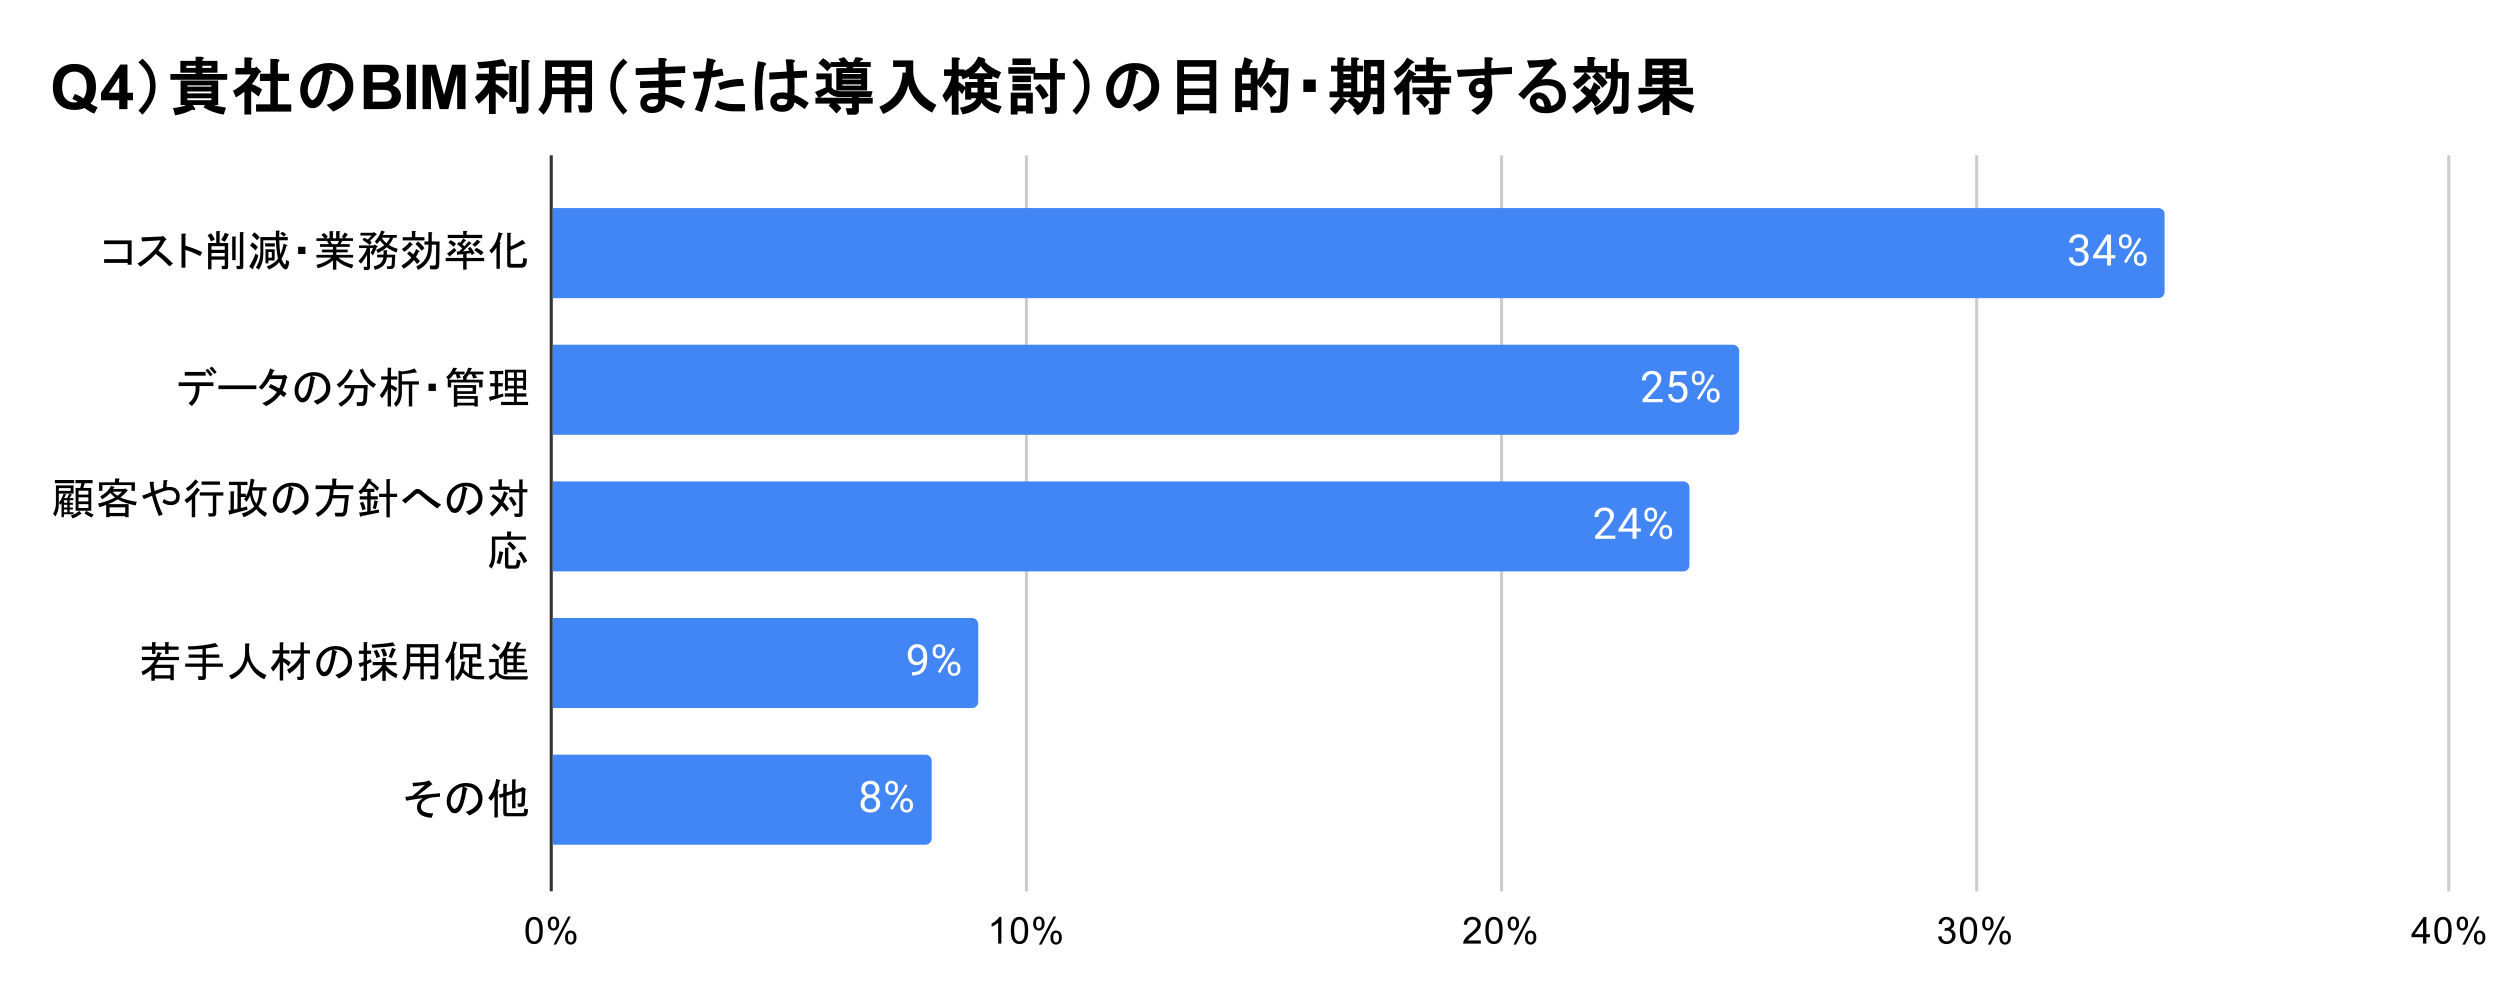
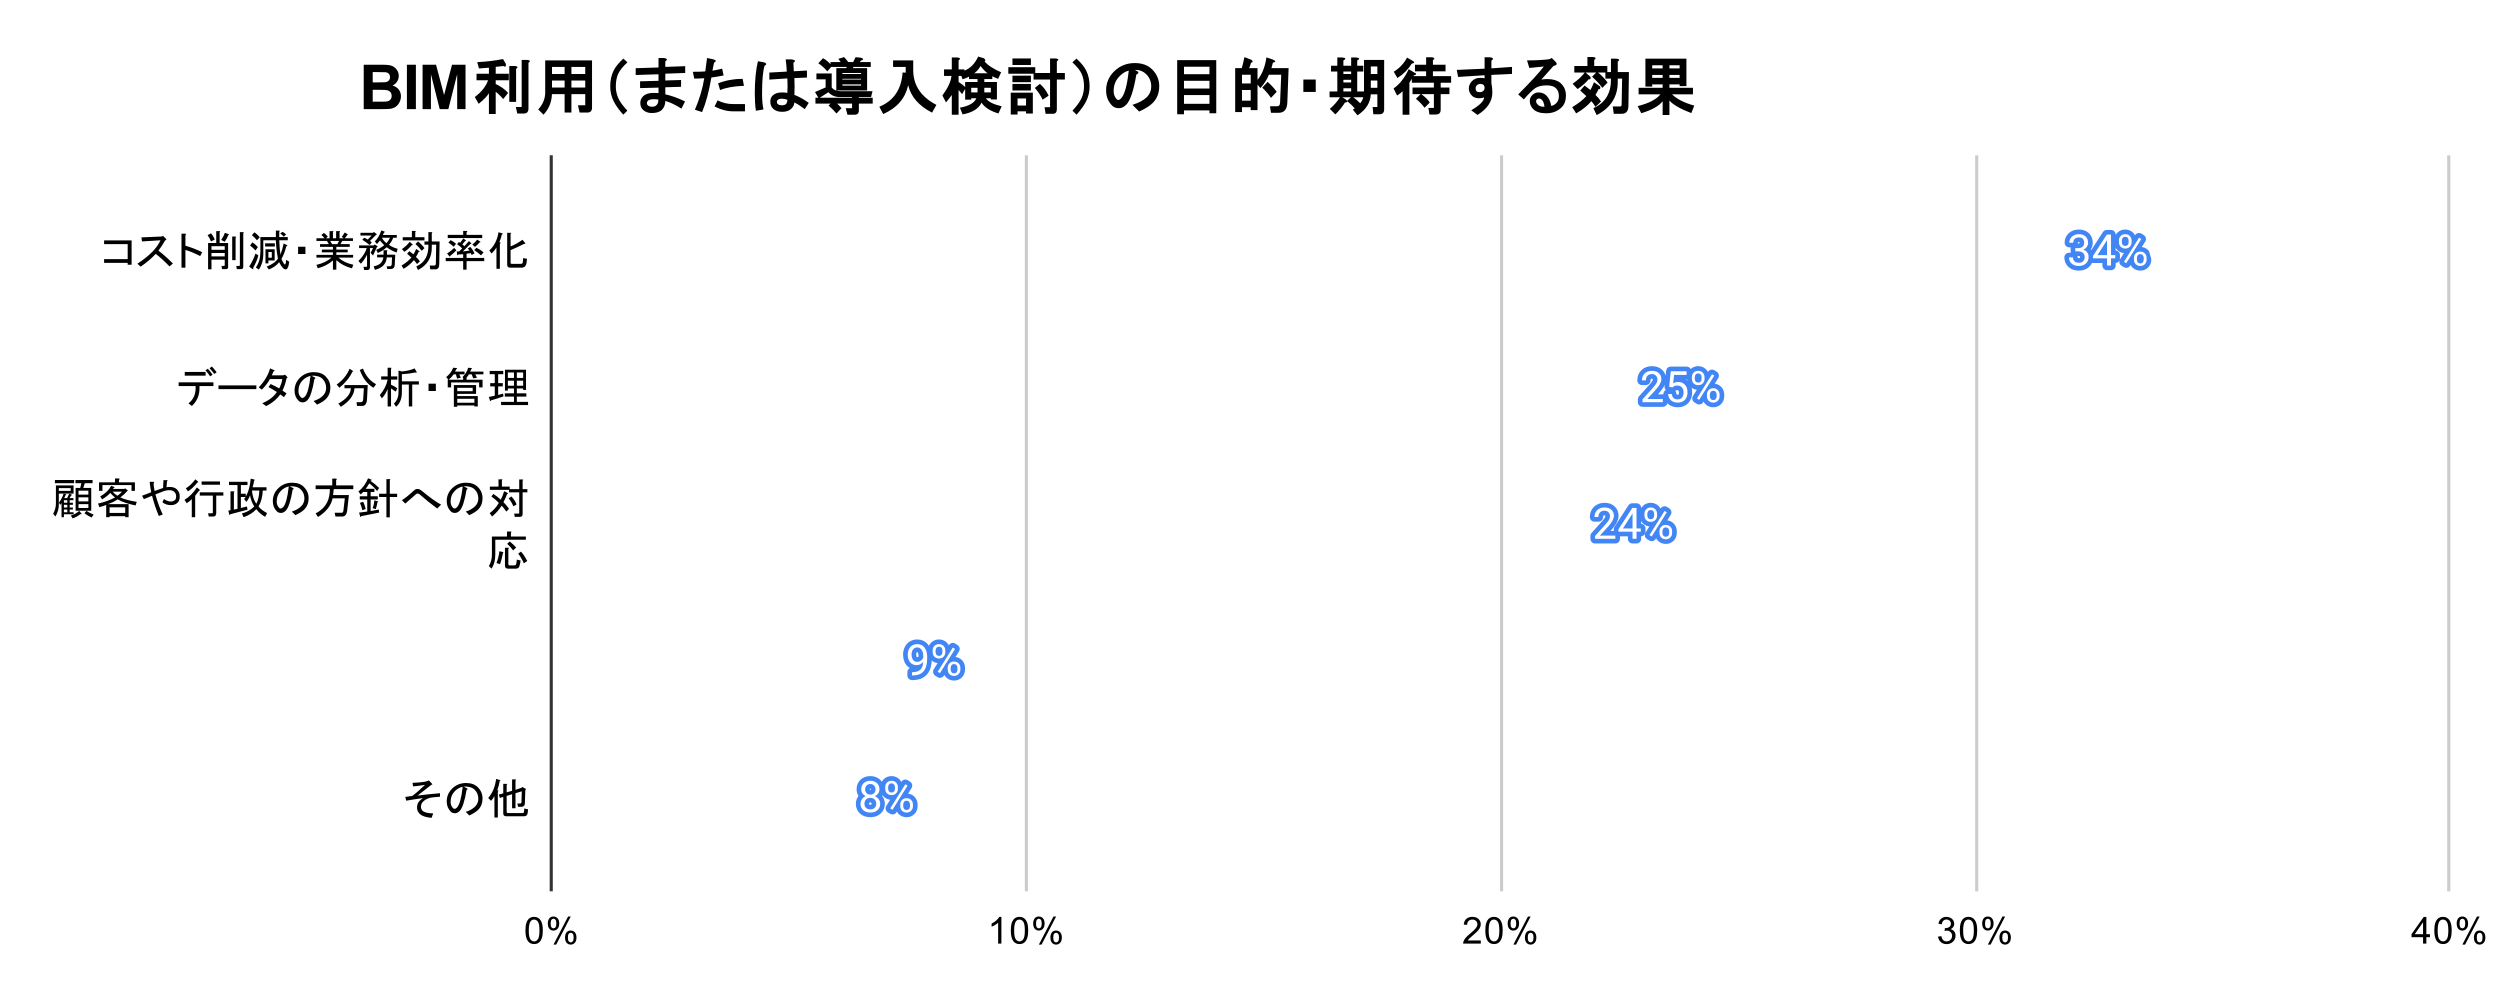
<svg xmlns="http://www.w3.org/2000/svg" version="1.1" viewBox="0.0 0.0 805.0 323.0" fill="none" stroke="none" stroke-linecap="square" stroke-miterlimit="10" width="805" height="323">
  <path fill="#ffffff" d="M0 0L805.0 0L805.0 323.0L0 323.0L0 0Z" fill-rule="nonzero" />
  <path stroke="#333333" stroke-width="1.0" stroke-linecap="butt" d="M177.5 50.5L177.5 286.5" fill-rule="nonzero" />
  <path stroke="#cccccc" stroke-width="1.0" stroke-linecap="butt" d="M330.5 50.5L330.5 286.5" fill-rule="nonzero" />
  <path stroke="#cccccc" stroke-width="1.0" stroke-linecap="butt" d="M483.5 50.5L483.5 286.5" fill-rule="nonzero" />
  <path stroke="#cccccc" stroke-width="1.0" stroke-linecap="butt" d="M636.5 50.5L636.5 286.5" fill-rule="nonzero" />
  <path stroke="#cccccc" stroke-width="1.0" stroke-linecap="butt" d="M788.5 50.5L788.5 286.5" fill-rule="nonzero" />
  <clipPath id="id_0">
-     <path d="M177.69 50.917L788.85 50.917L788.85 286.85L177.69 286.85L177.69 50.917Z" clip-rule="nonzero" />
-   </clipPath>
+     </clipPath>
  <path stroke="#000000" stroke-width="2.0" stroke-linecap="butt" stroke-opacity="0.0" clip-path="url(#id_0)" d="M178.0 96.0L178.0 67.0L695.0 67.0C696.105 67.0 697.0 67.895 697.0 69.0L697.0 94.0C697.0 95.105 696.105 96.0 695.0 96.0Z" fill-rule="nonzero" />
-   <path fill="#4285f4" clip-path="url(#id_0)" d="M178.0 96.0L178.0 67.0L695.0 67.0C696.105 67.0 697.0 67.895 697.0 69.0L697.0 94.0C697.0 95.105 696.105 96.0 695.0 96.0Z" fill-rule="nonzero" />
  <path stroke="#000000" stroke-width="2.0" stroke-linecap="butt" stroke-opacity="0.0" clip-path="url(#id_0)" d="M178.0 140.0L178.0 111.0L558.0 111.0C559.105 111.0 560.0 111.895 560.0 113.0L560.0 138.0C560.0 139.105 559.105 140.0 558.0 140.0Z" fill-rule="nonzero" />
  <path fill="#4285f4" clip-path="url(#id_0)" d="M178.0 140.0L178.0 111.0L558.0 111.0C559.105 111.0 560.0 111.895 560.0 113.0L560.0 138.0C560.0 139.105 559.105 140.0 558.0 140.0Z" fill-rule="nonzero" />
  <path stroke="#000000" stroke-width="2.0" stroke-linecap="butt" stroke-opacity="0.0" clip-path="url(#id_0)" d="M178.0 184.0L178.0 155.0L542.0 155.0C543.105 155.0 544.0 155.895 544.0 157.0L544.0 182.0C544.0 183.105 543.105 184.0 542.0 184.0Z" fill-rule="nonzero" />
  <path fill="#4285f4" clip-path="url(#id_0)" d="M178.0 184.0L178.0 155.0L542.0 155.0C543.105 155.0 544.0 155.895 544.0 157.0L544.0 182.0C544.0 183.105 543.105 184.0 542.0 184.0Z" fill-rule="nonzero" />
  <path stroke="#000000" stroke-width="2.0" stroke-linecap="butt" stroke-opacity="0.0" clip-path="url(#id_0)" d="M178.0 228.0L178.0 199.0L313.0 199.0C314.105 199.0 315.0 199.895 315.0 201.0L315.0 226.0C315.0 227.105 314.105 228.0 313.0 228.0Z" fill-rule="nonzero" />
  <path fill="#4285f4" clip-path="url(#id_0)" d="M178.0 228.0L178.0 199.0L313.0 199.0C314.105 199.0 315.0 199.895 315.0 201.0L315.0 226.0C315.0 227.105 314.105 228.0 313.0 228.0Z" fill-rule="nonzero" />
  <path stroke="#000000" stroke-width="2.0" stroke-linecap="butt" stroke-opacity="0.0" clip-path="url(#id_0)" d="M178.0 272.0L178.0 243.0L298.0 243.0C299.105 243.0 300.0 243.895 300.0 245.0L300.0 270.0C300.0 271.105 299.105 272.0 298.0 272.0Z" fill-rule="nonzero" />
  <path fill="#4285f4" clip-path="url(#id_0)" d="M178.0 272.0L178.0 243.0L298.0 243.0C299.105 243.0 300.0 243.895 300.0 245.0L300.0 270.0C300.0 271.105 299.105 272.0 298.0 272.0Z" fill-rule="nonzero" />
-   <path stroke="#4285f4" stroke-width="3.0" stroke-linejoin="round" stroke-linecap="round" d="M668.248 79.906L669.185 79.906Q670.092 79.891 670.592 79.438Q671.107 78.984 671.107 78.203Q671.107 76.453 669.373 76.453Q668.545 76.453 668.06 76.922Q667.576 77.391 667.576 78.156L666.31 78.156Q666.31 76.969 667.17 76.188Q668.045 75.406 669.373 75.406Q670.779 75.406 671.576 76.156Q672.373 76.906 672.373 78.219Q672.373 78.875 671.951 79.484Q671.545 80.094 670.81 80.391Q671.639 80.656 672.076 81.266Q672.529 81.859 672.529 82.719Q672.529 84.062 671.654 84.859Q670.779 85.641 669.373 85.641Q667.982 85.641 667.092 84.891Q666.217 84.125 666.217 82.875L667.498 82.875Q667.498 83.656 667.998 84.141Q668.514 84.609 669.373 84.609Q670.295 84.609 670.779 84.125Q671.264 83.641 671.264 82.75Q671.264 81.891 670.732 81.422Q670.201 80.953 669.185 80.938L668.248 80.938L668.248 79.906ZM679.748 82.156L681.123 82.156L681.123 83.188L679.748 83.188L679.748 85.5L678.467 85.5L678.467 83.188L673.935 83.188L673.935 82.438L678.389 75.547L679.748 75.547L679.748 82.156ZM675.373 82.156L678.467 82.156L678.467 77.281L678.326 77.547L675.373 82.156ZM682.295 77.453Q682.295 76.562 682.857 75.984Q683.435 75.406 684.326 75.406Q685.248 75.406 685.81 76.0Q686.373 76.578 686.373 77.5L686.373 77.984Q686.373 78.891 685.795 79.469Q685.232 80.031 684.342 80.031Q683.451 80.031 682.873 79.469Q682.295 78.891 682.295 77.938L682.295 77.453ZM683.232 77.984Q683.232 78.516 683.529 78.859Q683.842 79.203 684.342 79.203Q684.826 79.203 685.123 78.875Q685.42 78.547 685.42 77.953L685.42 77.453Q685.42 76.922 685.123 76.578Q684.842 76.234 684.326 76.234Q683.826 76.234 683.529 76.578Q683.232 76.922 683.232 77.484L683.232 77.984ZM687.139 83.062Q687.139 82.156 687.701 81.594Q688.279 81.016 689.17 81.016Q690.076 81.016 690.639 81.594Q691.217 82.156 691.217 83.109L691.217 83.594Q691.217 84.484 690.639 85.062Q690.076 85.641 689.185 85.641Q688.31 85.641 687.717 85.078Q687.139 84.5 687.139 83.547L687.139 83.062ZM688.092 83.594Q688.092 84.125 688.389 84.484Q688.685 84.828 689.185 84.828Q689.685 84.828 689.982 84.484Q690.279 84.141 690.279 83.562L690.279 83.062Q690.279 82.516 689.967 82.172Q689.67 81.828 689.185 81.828Q688.685 81.828 688.389 82.172Q688.092 82.516 688.092 83.094L688.092 83.594ZM684.639 84.75L683.92 84.297L688.779 76.516L689.498 76.969L684.639 84.75Z" fill-rule="nonzero" />
+   <path stroke="#4285f4" stroke-width="3.0" stroke-linejoin="round" stroke-linecap="round" d="M668.248 79.906L669.185 79.906Q670.092 79.891 670.592 79.438Q671.107 78.984 671.107 78.203Q671.107 76.453 669.373 76.453Q668.545 76.453 668.06 76.922Q667.576 77.391 667.576 78.156L666.31 78.156Q666.31 76.969 667.17 76.188Q668.045 75.406 669.373 75.406Q670.779 75.406 671.576 76.156Q672.373 76.906 672.373 78.219Q672.373 78.875 671.951 79.484Q671.545 80.094 670.81 80.391Q671.639 80.656 672.076 81.266Q672.529 81.859 672.529 82.719Q672.529 84.062 671.654 84.859Q670.779 85.641 669.373 85.641Q667.982 85.641 667.092 84.891Q666.217 84.125 666.217 82.875L667.498 82.875Q667.498 83.656 667.998 84.141Q668.514 84.609 669.373 84.609Q670.295 84.609 670.779 84.125Q671.264 83.641 671.264 82.75Q671.264 81.891 670.732 81.422Q670.201 80.953 669.185 80.938L668.248 80.938L668.248 79.906ZM679.748 82.156L681.123 82.156L681.123 83.188L679.748 83.188L679.748 85.5L678.467 85.5L678.467 83.188L673.935 83.188L673.935 82.438L678.389 75.547L679.748 75.547L679.748 82.156ZM675.373 82.156L678.467 82.156L678.467 77.281L678.326 77.547L675.373 82.156ZM682.295 77.453Q682.295 76.562 682.857 75.984Q683.435 75.406 684.326 75.406Q685.248 75.406 685.81 76.0Q686.373 76.578 686.373 77.5L686.373 77.984Q686.373 78.891 685.795 79.469Q685.232 80.031 684.342 80.031Q683.451 80.031 682.873 79.469Q682.295 78.891 682.295 77.938L682.295 77.453ZM683.232 77.984Q683.232 78.516 683.529 78.859Q683.842 79.203 684.342 79.203Q684.826 79.203 685.123 78.875Q685.42 78.547 685.42 77.953L685.42 77.453Q685.42 76.922 685.123 76.578Q684.842 76.234 684.326 76.234Q683.826 76.234 683.529 76.578Q683.232 76.922 683.232 77.484L683.232 77.984ZM687.139 83.062Q687.139 82.156 687.701 81.594Q688.279 81.016 689.17 81.016Q690.076 81.016 690.639 81.594L691.217 83.594Q691.217 84.484 690.639 85.062Q690.076 85.641 689.185 85.641Q688.31 85.641 687.717 85.078Q687.139 84.5 687.139 83.547L687.139 83.062ZM688.092 83.594Q688.092 84.125 688.389 84.484Q688.685 84.828 689.185 84.828Q689.685 84.828 689.982 84.484Q690.279 84.141 690.279 83.562L690.279 83.062Q690.279 82.516 689.967 82.172Q689.67 81.828 689.185 81.828Q688.685 81.828 688.389 82.172Q688.092 82.516 688.092 83.094L688.092 83.594ZM684.639 84.75L683.92 84.297L688.779 76.516L689.498 76.969L684.639 84.75Z" fill-rule="nonzero" />
  <path fill="#ffffff" d="M668.248 79.906L669.185 79.906Q670.092 79.891 670.592 79.438Q671.107 78.984 671.107 78.203Q671.107 76.453 669.373 76.453Q668.545 76.453 668.06 76.922Q667.576 77.391 667.576 78.156L666.31 78.156Q666.31 76.969 667.17 76.188Q668.045 75.406 669.373 75.406Q670.779 75.406 671.576 76.156Q672.373 76.906 672.373 78.219Q672.373 78.875 671.951 79.484Q671.545 80.094 670.81 80.391Q671.639 80.656 672.076 81.266Q672.529 81.859 672.529 82.719Q672.529 84.062 671.654 84.859Q670.779 85.641 669.373 85.641Q667.982 85.641 667.092 84.891Q666.217 84.125 666.217 82.875L667.498 82.875Q667.498 83.656 667.998 84.141Q668.514 84.609 669.373 84.609Q670.295 84.609 670.779 84.125Q671.264 83.641 671.264 82.75Q671.264 81.891 670.732 81.422Q670.201 80.953 669.185 80.938L668.248 80.938L668.248 79.906ZM679.748 82.156L681.123 82.156L681.123 83.188L679.748 83.188L679.748 85.5L678.467 85.5L678.467 83.188L673.935 83.188L673.935 82.438L678.389 75.547L679.748 75.547L679.748 82.156ZM675.373 82.156L678.467 82.156L678.467 77.281L678.326 77.547L675.373 82.156ZM682.295 77.453Q682.295 76.562 682.857 75.984Q683.435 75.406 684.326 75.406Q685.248 75.406 685.81 76.0Q686.373 76.578 686.373 77.5L686.373 77.984Q686.373 78.891 685.795 79.469Q685.232 80.031 684.342 80.031Q683.451 80.031 682.873 79.469Q682.295 78.891 682.295 77.938L682.295 77.453ZM683.232 77.984Q683.232 78.516 683.529 78.859Q683.842 79.203 684.342 79.203Q684.826 79.203 685.123 78.875Q685.42 78.547 685.42 77.953L685.42 77.453Q685.42 76.922 685.123 76.578Q684.842 76.234 684.326 76.234Q683.826 76.234 683.529 76.578Q683.232 76.922 683.232 77.484L683.232 77.984ZM687.139 83.062Q687.139 82.156 687.701 81.594Q688.279 81.016 689.17 81.016Q690.076 81.016 690.639 81.594Q691.217 82.156 691.217 83.109L691.217 83.594Q691.217 84.484 690.639 85.062Q690.076 85.641 689.185 85.641Q688.31 85.641 687.717 85.078Q687.139 84.5 687.139 83.547L687.139 83.062ZM688.092 83.594Q688.092 84.125 688.389 84.484Q688.685 84.828 689.185 84.828Q689.685 84.828 689.982 84.484Q690.279 84.141 690.279 83.562L690.279 83.062Q690.279 82.516 689.967 82.172Q689.67 81.828 689.185 81.828Q688.685 81.828 688.389 82.172Q688.092 82.516 688.092 83.094L688.092 83.594ZM684.639 84.75L683.92 84.297L688.779 76.516L689.498 76.969L684.639 84.75Z" fill-rule="nonzero" />
  <path stroke="#4285f4" stroke-width="3.0" stroke-linejoin="round" stroke-linecap="round" d="M535.409 129.5L528.893 129.5L528.893 128.594L532.331 124.766Q533.096 123.891 533.393 123.359Q533.69 122.812 533.69 122.219Q533.69 121.453 533.206 120.953Q532.737 120.453 531.956 120.453Q531.018 120.453 530.487 120.984Q529.971 121.516 529.971 122.484L528.706 122.484Q528.706 121.109 529.581 120.266Q530.471 119.406 531.956 119.406Q533.346 119.406 534.143 120.141Q534.956 120.859 534.956 122.078Q534.956 123.547 533.081 125.578L530.424 128.469L535.409 128.469L535.409 129.5ZM537.471 124.516L537.987 119.547L543.081 119.547L543.081 120.719L539.049 120.719L538.753 123.422Q539.487 123.0 540.409 123.0Q541.768 123.0 542.565 123.906Q543.378 124.797 543.378 126.328Q543.378 127.859 542.534 128.75Q541.706 129.641 540.221 129.641Q538.909 129.641 538.065 128.906Q537.237 128.172 537.112 126.875L538.315 126.875Q538.424 127.734 538.909 128.172Q539.409 128.609 540.221 128.609Q541.096 128.609 541.596 128.016Q542.112 127.406 542.112 126.344Q542.112 125.344 541.565 124.75Q541.018 124.141 540.112 124.141Q539.299 124.141 538.815 124.5L538.487 124.766L537.471 124.516ZM544.784 121.453Q544.784 120.562 545.346 119.984Q545.924 119.406 546.815 119.406Q547.737 119.406 548.299 120.0Q548.862 120.578 548.862 121.5L548.862 121.984Q548.862 122.891 548.284 123.469Q547.721 124.031 546.831 124.031Q545.94 124.031 545.362 123.469Q544.784 122.891 544.784 121.938L544.784 121.453ZM545.721 121.984Q545.721 122.516 546.018 122.859Q546.331 123.203 546.831 123.203Q547.315 123.203 547.612 122.875Q547.909 122.547 547.909 121.953L547.909 121.453Q547.909 120.922 547.612 120.578Q547.331 120.234 546.815 120.234Q546.315 120.234 546.018 120.578Q545.721 120.922 545.721 121.484L545.721 121.984ZM549.628 127.062Q549.628 126.156 550.19 125.594Q550.768 125.016 551.659 125.016Q552.565 125.016 553.128 125.594Q553.706 126.156 553.706 127.109L553.706 127.594Q553.706 128.484 553.128 129.062Q552.565 129.641 551.674 129.641Q550.799 129.641 550.206 129.078Q549.628 128.5 549.628 127.547L549.628 127.062ZM550.581 127.594Q550.581 128.125 550.878 128.484Q551.174 128.828 551.674 128.828Q552.174 128.828 552.471 128.484Q552.768 128.141 552.768 127.562L552.768 127.062Q552.768 126.516 552.456 126.172Q552.159 125.828 551.674 125.828Q551.174 125.828 550.878 126.172Q550.581 126.516 550.581 127.094L550.581 127.594ZM547.128 128.75L546.409 128.297L551.268 120.516L551.987 120.969L547.128 128.75Z" fill-rule="nonzero" />
  <path fill="#ffffff" d="M535.409 129.5L528.893 129.5L528.893 128.594L532.331 124.766Q533.096 123.891 533.393 123.359Q533.69 122.812 533.69 122.219Q533.69 121.453 533.206 120.953Q532.737 120.453 531.956 120.453Q531.018 120.453 530.487 120.984Q529.971 121.516 529.971 122.484L528.706 122.484Q528.706 121.109 529.581 120.266Q530.471 119.406 531.956 119.406Q533.346 119.406 534.143 120.141Q534.956 120.859 534.956 122.078Q534.956 123.547 533.081 125.578L530.424 128.469L535.409 128.469L535.409 129.5ZM537.471 124.516L537.987 119.547L543.081 119.547L543.081 120.719L539.049 120.719L538.753 123.422Q539.487 123.0 540.409 123.0Q541.768 123.0 542.565 123.906Q543.378 124.797 543.378 126.328Q543.378 127.859 542.534 128.75Q541.706 129.641 540.221 129.641Q538.909 129.641 538.065 128.906Q537.237 128.172 537.112 126.875L538.315 126.875Q538.424 127.734 538.909 128.172Q539.409 128.609 540.221 128.609Q541.096 128.609 541.596 128.016Q542.112 127.406 542.112 126.344Q542.112 125.344 541.565 124.75Q541.018 124.141 540.112 124.141Q539.299 124.141 538.815 124.5L538.487 124.766L537.471 124.516ZM544.784 121.453Q544.784 120.562 545.346 119.984Q545.924 119.406 546.815 119.406Q547.737 119.406 548.299 120.0Q548.862 120.578 548.862 121.5L548.862 121.984Q548.862 122.891 548.284 123.469Q547.721 124.031 546.831 124.031Q545.94 124.031 545.362 123.469Q544.784 122.891 544.784 121.938L544.784 121.453ZM545.721 121.984Q545.721 122.516 546.018 122.859Q546.331 123.203 546.831 123.203Q547.315 123.203 547.612 122.875Q547.909 122.547 547.909 121.953L547.909 121.453Q547.909 120.922 547.612 120.578Q547.331 120.234 546.815 120.234Q546.315 120.234 546.018 120.578Q545.721 120.922 545.721 121.484L545.721 121.984ZM549.628 127.062Q549.628 126.156 550.19 125.594Q550.768 125.016 551.659 125.016Q552.565 125.016 553.128 125.594Q553.706 126.156 553.706 127.109L553.706 127.594Q553.706 128.484 553.128 129.062Q552.565 129.641 551.674 129.641Q550.799 129.641 550.206 129.078Q549.628 128.5 549.628 127.547L549.628 127.062ZM550.581 127.594Q550.581 128.125 550.878 128.484Q551.174 128.828 551.674 128.828Q552.174 128.828 552.471 128.484Q552.768 128.141 552.768 127.562L552.768 127.062Q552.768 126.516 552.456 126.172Q552.159 125.828 551.674 125.828Q551.174 125.828 550.878 126.172Q550.581 126.516 550.581 127.094L550.581 127.594ZM547.128 128.75L546.409 128.297L551.268 120.516L551.987 120.969L547.128 128.75Z" fill-rule="nonzero" />
  <path stroke="#4285f4" stroke-width="3.0" stroke-linejoin="round" stroke-linecap="round" d="M520.13 173.5L513.614 173.5L513.614 172.594L517.052 168.766Q517.817 167.891 518.114 167.359Q518.411 166.812 518.411 166.219Q518.411 165.453 517.927 164.953Q517.458 164.453 516.677 164.453Q515.739 164.453 515.208 164.984Q514.692 165.516 514.692 166.484L513.427 166.484Q513.427 165.109 514.302 164.266Q515.192 163.406 516.677 163.406Q518.067 163.406 518.864 164.141Q519.677 164.859 519.677 166.078Q519.677 167.547 517.802 169.578L515.145 172.469L520.13 172.469L520.13 173.5ZM526.958 170.156L528.333 170.156L528.333 171.188L526.958 171.188L526.958 173.5L525.677 173.5L525.677 171.188L521.145 171.188L521.145 170.438L525.598 163.547L526.958 163.547L526.958 170.156ZM522.583 170.156L525.677 170.156L525.677 165.281L525.536 165.547L522.583 170.156ZM529.505 165.453Q529.505 164.562 530.067 163.984Q530.645 163.406 531.536 163.406Q532.458 163.406 533.02 164.0Q533.583 164.578 533.583 165.5L533.583 165.984Q533.583 166.891 533.005 167.469Q532.442 168.031 531.552 168.031Q530.661 168.031 530.083 167.469Q529.505 166.891 529.505 165.938L529.505 165.453ZM530.442 165.984Q530.442 166.516 530.739 166.859Q531.052 167.203 531.552 167.203Q532.036 167.203 532.333 166.875Q532.63 166.547 532.63 165.953L532.63 165.453Q532.63 164.922 532.333 164.578Q532.052 164.234 531.536 164.234Q531.036 164.234 530.739 164.578Q530.442 164.922 530.442 165.484L530.442 165.984ZM534.348 171.062Q534.348 170.156 534.911 169.594Q535.489 169.016 536.38 169.016Q537.286 169.016 537.848 169.594Q538.427 170.156 538.427 171.109L538.427 171.594Q538.427 172.484 537.848 173.062Q537.286 173.641 536.395 173.641Q535.52 173.641 534.927 173.078Q534.348 172.5 534.348 171.547L534.348 171.062ZM535.302 171.594Q535.302 172.125 535.598 172.484Q535.895 172.828 536.395 172.828Q536.895 172.828 537.192 172.484Q537.489 172.141 537.489 171.562L537.489 171.062Q537.489 170.516 537.177 170.172Q536.88 169.828 536.395 169.828Q535.895 169.828 535.598 170.172Q535.302 170.516 535.302 171.094L535.302 171.594ZM531.848 172.75L531.13 172.297L535.989 164.516L536.708 164.969L531.848 172.75Z" fill-rule="nonzero" />
  <path fill="#ffffff" d="M520.13 173.5L513.614 173.5L513.614 172.594L517.052 168.766Q517.817 167.891 518.114 167.359Q518.411 166.812 518.411 166.219Q518.411 165.453 517.927 164.953Q517.458 164.453 516.677 164.453Q515.739 164.453 515.208 164.984Q514.692 165.516 514.692 166.484L513.427 166.484Q513.427 165.109 514.302 164.266Q515.192 163.406 516.677 163.406Q518.067 163.406 518.864 164.141Q519.677 164.859 519.677 166.078Q519.677 167.547 517.802 169.578L515.145 172.469L520.13 172.469L520.13 173.5ZM526.958 170.156L528.333 170.156L528.333 171.188L526.958 171.188L526.958 173.5L525.677 173.5L525.677 171.188L521.145 171.188L521.145 170.438L525.598 163.547L526.958 163.547L526.958 170.156ZM522.583 170.156L525.677 170.156L525.677 165.281L525.536 165.547L522.583 170.156ZM529.505 165.453Q529.505 164.562 530.067 163.984Q530.645 163.406 531.536 163.406Q532.458 163.406 533.02 164.0Q533.583 164.578 533.583 165.5L533.583 165.984Q533.583 166.891 533.005 167.469Q532.442 168.031 531.552 168.031Q530.661 168.031 530.083 167.469Q529.505 166.891 529.505 165.938L529.505 165.453ZM530.442 165.984Q530.442 166.516 530.739 166.859Q531.052 167.203 531.552 167.203Q532.036 167.203 532.333 166.875Q532.63 166.547 532.63 165.953L532.63 165.453Q532.63 164.922 532.333 164.578Q532.052 164.234 531.536 164.234Q531.036 164.234 530.739 164.578Q530.442 164.922 530.442 165.484L530.442 165.984ZM534.348 171.062Q534.348 170.156 534.911 169.594Q535.489 169.016 536.38 169.016Q537.286 169.016 537.848 169.594Q538.427 170.156 538.427 171.109L538.427 171.594Q538.427 172.484 537.848 173.062Q537.286 173.641 536.395 173.641Q535.52 173.641 534.927 173.078Q534.348 172.5 534.348 171.547L534.348 171.062ZM535.302 171.594Q535.302 172.125 535.598 172.484Q535.895 172.828 536.395 172.828Q536.895 172.828 537.192 172.484Q537.489 172.141 537.489 171.562L537.489 171.062Q537.489 170.516 537.177 170.172Q536.88 169.828 536.395 169.828Q535.895 169.828 535.598 170.172Q535.302 170.516 535.302 171.094L535.302 171.594ZM531.848 172.75L531.13 172.297L535.989 164.516L536.708 164.969L531.848 172.75Z" fill-rule="nonzero" />
  <path stroke="#4285f4" stroke-width="3.0" stroke-linejoin="round" stroke-linecap="round" d="M297.273 213.125Q296.882 213.594 296.32 213.891Q295.773 214.172 295.117 214.172Q294.257 214.172 293.617 213.75Q292.976 213.328 292.632 212.562Q292.288 211.781 292.288 210.859Q292.288 209.859 292.663 209.062Q293.038 208.25 293.742 207.828Q294.445 207.406 295.367 207.406Q296.851 207.406 297.695 208.516Q298.554 209.625 298.554 211.531L298.554 211.891Q298.554 214.797 297.398 216.141Q296.257 217.469 293.929 217.5L293.679 217.5L293.679 216.438L293.96 216.438Q295.523 216.406 296.351 215.625Q297.195 214.828 297.273 213.125ZM295.32 213.125Q295.96 213.125 296.492 212.734Q297.038 212.344 297.288 211.766L297.288 211.266Q297.288 210.016 296.742 209.25Q296.195 208.469 295.382 208.469Q294.538 208.469 294.023 209.109Q293.523 209.734 293.523 210.781Q293.523 211.812 294.007 212.469Q294.507 213.125 295.32 213.125ZM300.32 209.453Q300.32 208.562 300.882 207.984Q301.46 207.406 302.351 207.406Q303.273 207.406 303.835 208.0Q304.398 208.578 304.398 209.5L304.398 209.984Q304.398 210.891 303.82 211.469Q303.257 212.031 302.367 212.031Q301.476 212.031 300.898 211.469Q300.32 210.891 300.32 209.938L300.32 209.453ZM301.257 209.984Q301.257 210.516 301.554 210.859Q301.867 211.203 302.367 211.203Q302.851 211.203 303.148 210.875Q303.445 210.547 303.445 209.953L303.445 209.453Q303.445 208.922 303.148 208.578Q302.867 208.234 302.351 208.234Q301.851 208.234 301.554 208.578Q301.257 208.922 301.257 209.484L301.257 209.984ZM305.163 215.062Q305.163 214.156 305.726 213.594Q306.304 213.016 307.195 213.016Q308.101 213.016 308.663 213.594Q309.242 214.156 309.242 215.109L309.242 215.594Q309.242 216.484 308.663 217.062Q308.101 217.641 307.21 217.641Q306.335 217.641 305.742 217.078Q305.163 216.5 305.163 215.547L305.163 215.062ZM306.117 215.594Q306.117 216.125 306.413 216.484Q306.71 216.828 307.21 216.828Q307.71 216.828 308.007 216.484Q308.304 216.141 308.304 215.562L308.304 215.062Q308.304 214.516 307.992 214.172Q307.695 213.828 307.21 213.828Q306.71 213.828 306.413 214.172Q306.117 214.516 306.117 215.094L306.117 215.594ZM302.663 216.75L301.945 216.297L306.804 208.516L307.523 208.969L302.663 216.75Z" fill-rule="nonzero" />
  <path fill="#ffffff" d="M297.273 213.125Q296.882 213.594 296.32 213.891Q295.773 214.172 295.117 214.172Q294.257 214.172 293.617 213.75Q292.976 213.328 292.632 212.562Q292.288 211.781 292.288 210.859Q292.288 209.859 292.663 209.062Q293.038 208.25 293.742 207.828Q294.445 207.406 295.367 207.406Q296.851 207.406 297.695 208.516Q298.554 209.625 298.554 211.531L298.554 211.891Q298.554 214.797 297.398 216.141Q296.257 217.469 293.929 217.5L293.679 217.5L293.679 216.438L293.96 216.438Q295.523 216.406 296.351 215.625Q297.195 214.828 297.273 213.125ZM295.32 213.125Q295.96 213.125 296.492 212.734Q297.038 212.344 297.288 211.766L297.288 211.266Q297.288 210.016 296.742 209.25Q296.195 208.469 295.382 208.469Q294.538 208.469 294.023 209.109Q293.523 209.734 293.523 210.781Q293.523 211.812 294.007 212.469Q294.507 213.125 295.32 213.125ZM300.32 209.453Q300.32 208.562 300.882 207.984Q301.46 207.406 302.351 207.406Q303.273 207.406 303.835 208.0Q304.398 208.578 304.398 209.5L304.398 209.984Q304.398 210.891 303.82 211.469Q303.257 212.031 302.367 212.031Q301.476 212.031 300.898 211.469Q300.32 210.891 300.32 209.938L300.32 209.453ZM301.257 209.984Q301.257 210.516 301.554 210.859Q301.867 211.203 302.367 211.203Q302.851 211.203 303.148 210.875Q303.445 210.547 303.445 209.953L303.445 209.453Q303.445 208.922 303.148 208.578Q302.867 208.234 302.351 208.234Q301.851 208.234 301.554 208.578Q301.257 208.922 301.257 209.484L301.257 209.984ZM305.163 215.062Q305.163 214.156 305.726 213.594Q306.304 213.016 307.195 213.016Q308.101 213.016 308.663 213.594Q309.242 214.156 309.242 215.109L309.242 215.594Q309.242 216.484 308.663 217.062Q308.101 217.641 307.21 217.641Q306.335 217.641 305.742 217.078Q305.163 216.5 305.163 215.547L305.163 215.062ZM306.117 215.594Q306.117 216.125 306.413 216.484Q306.71 216.828 307.21 216.828Q307.71 216.828 308.007 216.484Q308.304 216.141 308.304 215.562L308.304 215.062Q308.304 214.516 307.992 214.172Q307.695 213.828 307.21 213.828Q306.71 213.828 306.413 214.172Q306.117 214.516 306.117 215.094L306.117 215.594ZM302.663 216.75L301.945 216.297L306.804 208.516L307.523 208.969L302.663 216.75Z" fill-rule="nonzero" />
  <path stroke="#4285f4" stroke-width="3.0" stroke-linejoin="round" stroke-linecap="round" d="M283.181 254.141Q283.181 254.891 282.791 255.469Q282.4 256.047 281.728 256.375Q282.51 256.719 282.963 257.359Q283.416 258.0 283.416 258.812Q283.416 260.109 282.541 260.875Q281.681 261.641 280.26 261.641Q278.822 261.641 277.947 260.875Q277.088 260.094 277.088 258.812Q277.088 258.0 277.525 257.359Q277.963 256.703 278.744 256.375Q278.088 256.047 277.697 255.469Q277.322 254.875 277.322 254.141Q277.322 252.891 278.119 252.156Q278.931 251.406 280.26 251.406Q281.572 251.406 282.369 252.156Q283.181 252.891 283.181 254.141ZM282.15 258.781Q282.15 257.953 281.619 257.438Q281.088 256.906 280.228 256.906Q279.385 256.906 278.869 257.422Q278.353 257.938 278.353 258.797Q278.353 259.641 278.853 260.125Q279.353 260.609 280.26 260.609Q281.135 260.609 281.635 260.125Q282.15 259.625 282.15 258.781ZM280.26 252.453Q279.51 252.453 279.041 252.922Q278.588 253.375 278.588 254.172Q278.588 254.922 279.041 255.391Q279.494 255.859 280.244 255.859Q281.01 255.859 281.463 255.391Q281.916 254.922 281.916 254.172Q281.916 253.406 281.447 252.938Q280.978 252.453 280.26 252.453ZM285.041 253.453Q285.041 252.562 285.603 251.984Q286.181 251.406 287.072 251.406Q287.994 251.406 288.556 252.0Q289.119 252.578 289.119 253.5L289.119 253.984Q289.119 254.891 288.541 255.469Q287.978 256.031 287.088 256.031Q286.197 256.031 285.619 255.469Q285.041 254.891 285.041 253.938L285.041 253.453ZM285.978 253.984Q285.978 254.516 286.275 254.859Q286.588 255.203 287.088 255.203Q287.572 255.203 287.869 254.875Q288.166 254.547 288.166 253.953L288.166 253.453Q288.166 252.922 287.869 252.578Q287.588 252.234 287.072 252.234Q286.572 252.234 286.275 252.578Q285.978 252.922 285.978 253.484L285.978 253.984ZM289.885 259.062Q289.885 258.156 290.447 257.594Q291.025 257.016 291.916 257.016Q292.822 257.016 293.385 257.594Q293.963 258.156 293.963 259.109L293.963 259.594Q293.963 260.484 293.385 261.062Q292.822 261.641 291.931 261.641Q291.056 261.641 290.463 261.078Q289.885 260.5 289.885 259.547L289.885 259.062ZM290.838 259.594Q290.838 260.125 291.135 260.484Q291.431 260.828 291.931 260.828Q292.431 260.828 292.728 260.484Q293.025 260.141 293.025 259.562L293.025 259.062Q293.025 258.516 292.713 258.172Q292.416 257.828 291.931 257.828Q291.431 257.828 291.135 258.172Q290.838 258.516 290.838 259.094L290.838 259.594ZM287.385 260.75L286.666 260.297L291.525 252.516L292.244 252.969L287.385 260.75Z" fill-rule="nonzero" />
  <path fill="#ffffff" d="M283.181 254.141Q283.181 254.891 282.791 255.469Q282.4 256.047 281.728 256.375Q282.51 256.719 282.963 257.359Q283.416 258.0 283.416 258.812Q283.416 260.109 282.541 260.875Q281.681 261.641 280.26 261.641Q278.822 261.641 277.947 260.875Q277.088 260.094 277.088 258.812Q277.088 258.0 277.525 257.359Q277.963 256.703 278.744 256.375Q278.088 256.047 277.697 255.469Q277.322 254.875 277.322 254.141Q277.322 252.891 278.119 252.156Q278.931 251.406 280.26 251.406Q281.572 251.406 282.369 252.156Q283.181 252.891 283.181 254.141ZM282.15 258.781Q282.15 257.953 281.619 257.438Q281.088 256.906 280.228 256.906Q279.385 256.906 278.869 257.422Q278.353 257.938 278.353 258.797Q278.353 259.641 278.853 260.125Q279.353 260.609 280.26 260.609Q281.135 260.609 281.635 260.125Q282.15 259.625 282.15 258.781ZM280.26 252.453Q279.51 252.453 279.041 252.922Q278.588 253.375 278.588 254.172Q278.588 254.922 279.041 255.391Q279.494 255.859 280.244 255.859Q281.01 255.859 281.463 255.391Q281.916 254.922 281.916 254.172Q281.916 253.406 281.447 252.938Q280.978 252.453 280.26 252.453ZM285.041 253.453Q285.041 252.562 285.603 251.984Q286.181 251.406 287.072 251.406Q287.994 251.406 288.556 252.0Q289.119 252.578 289.119 253.5L289.119 253.984Q289.119 254.891 288.541 255.469Q287.978 256.031 287.088 256.031Q286.197 256.031 285.619 255.469Q285.041 254.891 285.041 253.938L285.041 253.453ZM285.978 253.984Q285.978 254.516 286.275 254.859Q286.588 255.203 287.088 255.203Q287.572 255.203 287.869 254.875Q288.166 254.547 288.166 253.953L288.166 253.453Q288.166 252.922 287.869 252.578Q287.588 252.234 287.072 252.234Q286.572 252.234 286.275 252.578Q285.978 252.922 285.978 253.484L285.978 253.984ZM289.885 259.062Q289.885 258.156 290.447 257.594Q291.025 257.016 291.916 257.016Q292.822 257.016 293.385 257.594Q293.963 258.156 293.963 259.109L293.963 259.594Q293.963 260.484 293.385 261.062Q292.822 261.641 291.931 261.641Q291.056 261.641 290.463 261.078Q289.885 260.5 289.885 259.547L289.885 259.062ZM290.838 259.594Q290.838 260.125 291.135 260.484Q291.431 260.828 291.931 260.828Q292.431 260.828 292.728 260.484Q293.025 260.141 293.025 259.562L293.025 259.062Q293.025 258.516 292.713 258.172Q292.416 257.828 291.931 257.828Q291.431 257.828 291.135 258.172Q290.838 258.516 290.838 259.094L290.838 259.594ZM287.385 260.75L286.666 260.297L291.525 252.516L292.244 252.969L287.385 260.75Z" fill-rule="nonzero" />
  <path fill="#000000" d="M41.112 78.621L33.518 78.621L33.518 77.418L42.377 77.418L42.377 85.246L41.112 85.246L41.112 84.637L33.518 84.637L33.518 83.434L41.112 83.434L41.112 78.621ZM51.018 80.7Q53.377 82.512 55.674 84.856L54.581 85.793Q52.284 83.387 50.143 81.746Q48.018 84.043 45.284 85.856L44.237 84.918Q50.034 81.137 51.674 77.371L45.721 77.746L45.549 76.434L51.893 76.168L52.549 75.996L53.424 76.871Q53.815 77.262 53.206 77.371Q52.174 79.168 51.018 80.7ZM59.706 79.121Q62.377 79.887 65.112 81.2L64.456 82.45Q61.565 80.981 59.706 80.481L59.706 86.184L58.44 86.184L58.44 75.231L59.534 75.231Q60.19 75.293 59.706 75.668L59.706 79.121ZM75.862 83.762L74.768 83.762L74.768 76.168L75.815 76.168Q76.252 76.215 75.862 76.496L75.862 83.762ZM73.456 75.778Q73.19 76.653 72.362 77.856L71.221 77.262Q71.924 76.278 72.424 74.965L73.456 75.34Q74.002 75.559 73.456 75.778ZM67.94 77.746Q67.44 76.496 66.846 75.731L67.94 75.121Q68.643 75.887 69.143 77.153L67.94 77.746ZM73.456 85.965Q73.456 86.668 72.752 86.668L71.487 86.668L71.331 85.621L72.143 85.621Q72.362 85.621 72.362 85.403L72.362 83.606L68.096 83.606L68.096 86.731L67.002 86.731L67.002 78.246L69.627 78.246L69.627 74.418L70.674 74.418Q71.112 74.465 70.721 74.746L70.721 78.246L73.456 78.246L73.456 85.965ZM68.096 82.559L72.362 82.559L72.362 81.465L68.096 81.465L68.096 82.559ZM72.362 79.278L68.096 79.278L68.096 80.434L72.362 80.434L72.362 79.278ZM77.237 74.746L78.268 74.746Q78.706 74.793 78.331 75.075L78.331 85.903Q78.331 86.668 77.612 86.668L76.252 86.668L76.081 85.621L77.018 85.621Q77.237 85.621 77.237 85.403L77.237 74.746ZM90.299 82.012Q90.956 80.262 91.346 78.403L92.44 78.95Q92.706 79.231 92.159 79.34Q91.721 81.418 90.627 83.387Q91.565 85.465 91.831 85.137Q92.112 84.809 92.112 83.653L93.143 84.262Q92.877 86.559 92.112 86.731Q91.174 86.95 89.862 84.418Q88.831 85.856 86.581 86.778L85.877 85.856Q88.612 84.746 89.487 83.278Q88.877 79.887 88.831 77.371L84.784 77.371L84.784 81.965Q84.784 84.637 83.362 86.84L82.377 86.121Q83.846 84.043 83.846 81.137L83.846 76.325L88.831 76.325L88.831 74.246L89.862 74.246Q90.299 74.309 89.924 74.575L89.924 76.325L92.659 76.325L92.659 77.371L89.924 77.371Q90.034 80.262 90.299 82.012ZM91.346 76.215Q90.909 75.668 90.252 75.184L90.956 74.637Q91.721 75.012 92.112 75.512L91.346 76.215ZM81.502 86.293Q81.768 86.84 81.284 86.621L80.237 85.856Q81.549 83.762 82.268 81.637L83.19 82.231Q82.752 84.09 81.502 86.293ZM85.487 80.262L88.44 80.262L88.44 83.871L86.424 83.871L86.424 84.809L85.487 84.809L85.487 80.262ZM86.424 82.996L87.518 82.996L87.518 81.137L86.424 81.137L86.424 82.996ZM85.377 79.387L85.377 78.356L88.502 78.356L88.502 79.387L85.377 79.387ZM82.268 80.653Q81.284 79.606 80.518 79.059L81.284 78.028Q82.206 78.621 83.034 79.559L82.268 80.653ZM81.94 74.793Q82.862 75.45 83.627 76.387L82.752 77.371Q81.877 76.325 81.112 75.731L81.94 74.793ZM98.346 79.45L98.346 81.793L95.987 81.793L95.987 79.45L98.346 79.45ZM101.893 85.293Q104.956 84.59 106.706 82.95L101.893 82.95L101.893 82.075L107.206 82.075L107.206 81.246L103.643 81.246L103.643 80.371L107.206 80.371L107.206 79.496L103.049 79.496L103.049 78.621L105.893 78.621L105.284 77.59L101.893 77.59L101.893 76.715L104.471 76.715Q104.081 76.168 103.487 75.668L104.299 75.012Q104.956 75.403 105.565 76.215L104.956 76.715L106.112 76.715L106.112 74.418L107.143 74.418Q107.581 74.465 107.206 74.746L107.206 76.715L108.237 76.715L108.237 74.418L109.284 74.418Q109.721 74.465 109.331 74.746L109.331 76.715L110.643 76.715L110.049 76.278Q110.596 75.512 111.034 74.856L111.846 75.403Q112.237 75.621 111.799 75.668Q111.518 76.168 111.034 76.715L113.659 76.715L113.659 77.59L110.206 77.59L109.612 78.621L112.612 78.621L112.612 79.496L108.299 79.496L108.299 80.371L111.956 80.371L111.956 81.246L108.299 81.246L108.299 82.075L113.706 82.075L113.706 82.95L108.956 82.95Q110.862 84.637 113.768 85.246L113.331 86.403Q110.315 85.621 108.299 83.762L108.299 86.84L107.206 86.84L107.206 83.871Q105.284 85.575 102.331 86.403L101.893 85.293ZM106.924 78.621L108.627 78.621L109.174 77.59L106.331 77.59L106.924 78.621ZM120.331 85.746Q123.112 85.293 123.44 82.887L121.424 82.887L121.424 82.012L123.502 82.012L123.502 80.59L124.534 80.59Q124.971 80.653 124.596 80.918L124.596 82.012L127.268 82.012L127.112 85.246Q127.049 86.621 125.799 86.621L124.706 86.621L124.487 85.746L125.409 85.746Q126.065 85.746 126.127 85.137L126.237 82.887L124.534 82.887Q124.315 86.012 120.706 86.887L120.331 85.746ZM125.252 78.84Q126.346 79.668 128.034 80.106L127.706 81.309Q125.737 80.59 124.534 79.606Q123.284 80.762 121.643 81.465L121.143 80.434Q122.518 79.934 123.721 78.95Q122.893 78.137 122.346 77.418Q121.909 78.028 121.362 78.575L120.706 77.746Q122.081 76.325 122.784 74.2L123.831 74.575Q124.049 74.793 123.659 74.856L123.284 75.668L127.768 75.668L127.768 76.543L126.612 76.543Q126.174 77.746 125.252 78.84ZM122.956 76.543Q123.612 77.7 124.487 78.293Q125.19 77.418 125.581 76.543L122.956 76.543ZM118.19 82.012Q117.377 83.606 116.221 84.918L115.409 84.043Q117.487 81.965 118.081 79.887L115.627 79.887L115.627 79.012L120.44 79.012L120.596 78.684L121.534 79.278Q121.752 79.496 121.362 79.559L120.112 82.293L119.346 81.418L120.112 79.887L119.127 79.887L119.127 86.012Q119.127 86.95 118.299 86.95L117.268 86.95L117.049 85.903L118.034 85.903Q118.19 85.903 118.19 85.746L118.19 82.012ZM119.127 77.59L119.721 78.028L119.018 78.903Q118.034 78.075 116.659 77.2L117.268 76.543Q117.862 76.762 118.409 77.153L119.674 75.84L116.065 75.84L116.065 74.965L120.112 74.965L120.377 74.684L121.252 75.34Q121.471 75.559 121.096 75.621L119.127 77.59ZM137.94 78.793L136.674 78.793L136.674 77.746L137.94 77.746L137.94 74.746L138.971 74.746Q139.409 74.793 139.034 75.075L139.034 77.746L141.549 77.746L141.44 85.075Q141.44 86.731 140.174 86.731L138.534 86.731L138.377 85.512L139.799 85.512Q140.346 85.512 140.346 84.809L140.456 78.793L139.034 78.793L139.034 79.778Q139.034 84.637 134.596 86.95L134.049 85.793Q137.94 84.043 137.94 79.278L137.94 78.793ZM129.299 85.512Q131.268 84.309 132.471 82.95Q131.815 82.293 131.096 81.684L131.815 80.871Q132.471 81.356 133.127 81.903Q133.565 81.246 134.002 80.153L135.096 80.918Q135.143 81.2 134.815 81.09Q134.44 81.965 133.94 82.731Q134.815 83.543 135.206 84.153L134.268 85.028Q133.94 84.481 133.284 83.762Q131.862 85.465 129.956 86.559L129.299 85.512ZM132.627 78.903Q131.596 80.153 130.221 81.09L129.409 80.215Q130.987 79.121 131.924 77.856L132.909 78.731Q132.956 79.012 132.627 78.903ZM136.674 77.418L129.674 77.418L129.674 76.387L132.627 76.387L132.627 74.356L133.674 74.356Q134.112 74.418 133.721 74.684L133.721 76.387L136.674 76.387L136.674 77.418ZM135.799 80.762Q135.143 79.825 133.784 78.575L134.596 77.746Q135.909 78.793 136.674 79.887L135.799 80.762ZM154.456 78.028Q153.846 78.793 152.924 79.496L152.096 78.731Q153.143 77.918 153.627 77.153L154.674 77.809Q154.831 78.028 154.456 78.028ZM153.409 79.778Q154.674 80.371 155.706 81.246L154.893 82.231Q153.846 81.309 152.706 80.543L153.409 79.778ZM146.956 80.59Q146.081 81.528 144.987 82.403Q144.94 82.778 144.721 82.559L143.956 81.637Q145.268 80.809 146.252 79.825L146.956 80.59ZM147.065 80.981L147.831 80.981L148.815 79.996Q148.268 79.387 147.174 78.621L147.784 77.918L148.159 78.184L149.206 76.762L149.971 77.371Q150.19 77.637 149.799 77.59L148.877 78.684L149.534 79.278L151.002 77.637L151.721 78.293Q151.94 78.575 151.502 78.512L149.034 80.981L151.174 80.7L150.627 79.996L151.44 79.496Q152.159 80.262 152.815 81.575L151.877 82.121L151.612 81.528L150.237 81.684L150.237 83.059L155.924 83.059L155.924 84.09L150.237 84.09L150.237 86.84L149.143 86.84L149.143 84.09L143.518 84.09L143.518 83.059L149.143 83.059L149.143 81.856L147.502 81.965Q147.456 82.34 147.237 82.121L147.065 80.981ZM155.268 76.653L144.174 76.653L144.174 75.621L149.143 75.621L149.143 74.356L150.19 74.356Q150.737 74.465 150.237 74.793L150.237 75.621L155.268 75.621L155.268 76.653ZM145.096 77.309Q146.081 77.809 146.846 78.512L146.081 79.45Q145.377 78.731 144.393 78.137L145.096 77.309ZM157.565 80.653Q159.924 78.512 160.518 74.793L161.721 75.121Q162.112 75.231 161.565 75.559Q161.456 76.387 160.799 77.965L161.127 78.075Q161.346 78.246 160.956 78.465L160.956 86.559L159.862 86.559L159.862 79.715Q159.206 80.762 158.284 81.637L157.565 80.653ZM169.706 83.325L169.549 84.59Q169.331 86.184 167.956 86.184L164.299 86.184Q163.315 86.184 163.315 85.246L163.315 74.965L164.346 74.965Q164.893 75.012 164.409 75.293L164.409 79.34Q166.487 78.512 168.237 77.2L169.049 78.184Q169.44 78.512 168.784 78.512Q166.424 79.715 164.409 80.543L164.409 84.528Q164.409 84.965 164.784 84.965L167.69 84.965Q168.284 84.965 168.346 84.418L168.456 83.106L169.706 83.325Z" fill-rule="nonzero" />
  <path fill="#000000" d="M62.987 124.315L57.518 124.315L57.518 123.112L68.721 123.112L68.721 124.315L64.237 124.315L64.237 125.018Q64.237 128.471 61.784 130.721L60.69 129.893Q62.987 128.081 62.987 125.018L62.987 124.315ZM59.487 120.971L59.487 119.768L66.206 119.768L66.206 120.971L59.487 120.971ZM66.924 118.737Q67.627 119.44 68.456 120.643L67.69 121.19Q66.924 120.096 66.159 119.221L66.924 118.737ZM68.237 118.018Q68.94 118.784 69.768 119.877L69.002 120.424Q68.127 119.221 67.471 118.565L68.237 118.018ZM70.346 125.299L70.346 124.096L82.549 124.096L82.549 125.299L70.346 125.299ZM88.049 119.612Q87.831 120.268 87.502 120.862L91.174 120.862L91.768 120.643L92.487 121.362Q92.706 121.627 92.268 121.799Q91.831 123.987 90.956 125.784L92.268 126.659L91.44 127.862L90.237 126.987Q88.659 129.284 85.706 130.768L84.44 129.846Q87.721 128.471 89.143 126.221Q87.784 125.346 86.471 124.643L87.127 123.659Q88.815 124.424 89.909 125.081Q90.737 123.377 90.893 122.065L86.909 122.065Q85.862 123.924 84.331 125.456L83.299 124.752Q86.081 121.846 86.956 118.627L88.268 119.174Q88.706 119.393 88.049 119.612ZM101.237 122.065Q100.315 127.534 99.002 128.846Q98.284 129.565 97.518 129.565Q96.643 129.565 96.159 129.065Q94.846 127.752 94.846 125.784Q94.846 123.377 96.534 121.69Q98.393 119.831 101.081 119.831Q103.487 119.831 104.846 121.19Q106.377 122.721 106.377 124.799Q106.377 127.049 104.956 128.471Q104.034 129.393 102.112 130.284L100.971 129.127Q102.877 128.518 103.971 127.424Q105.018 126.393 105.018 124.909Q105.018 123.159 103.862 122.018Q102.721 120.862 100.252 120.971L101.237 121.471Q101.893 121.737 101.237 122.065ZM99.987 121.034Q98.565 121.362 97.518 122.393Q96.096 123.815 96.096 125.893Q96.096 127.159 96.924 127.971Q97.081 128.143 97.409 128.143Q97.737 128.143 98.127 127.752Q99.377 126.502 99.987 121.034ZM118.409 123.987L118.19 128.409Q118.081 130.721 116.612 130.721L114.971 130.721L114.799 129.502L116.174 129.502Q116.877 129.502 116.94 128.581L117.159 125.018L114.143 125.018L114.096 125.456Q113.706 128.471 109.768 130.987L108.956 129.956Q112.502 127.924 112.893 125.674L113.002 125.018L110.924 125.018L110.924 123.987L118.409 123.987ZM113.487 119.659Q112.174 122.502 109.284 124.862L108.409 123.815Q111.252 121.846 112.565 118.737L113.596 119.393Q113.924 119.612 113.487 119.659ZM120.268 124.862Q117.268 123.112 115.846 119.112L116.877 118.674Q118.19 122.174 121.096 123.706L120.268 124.862ZM134.112 119.659Q134.331 120.159 133.784 119.94Q131.706 120.377 129.409 120.487L129.409 122.784L134.877 122.784L134.877 123.815L132.737 123.815L132.737 130.877L131.643 130.877L131.643 123.815L129.409 123.815L129.409 126.284Q129.409 129.393 127.549 130.987L126.831 129.956Q128.315 128.581 128.315 126.331L128.315 119.331L129.409 119.612Q131.815 119.393 133.502 118.627L134.112 119.659ZM122.299 127.206Q124.315 124.862 124.815 122.237L122.737 122.237L122.737 121.19L124.815 121.19L124.815 118.409L125.846 118.409Q126.284 118.456 125.909 118.737L125.909 121.19L127.924 121.19L127.924 122.237L125.909 122.237L125.909 123.877Q127.049 124.362 127.924 125.018L127.44 126.112Q126.721 125.627 125.909 125.081L125.909 130.877L124.815 130.877L124.815 125.237Q124.049 127.206 122.956 128.252L122.299 127.206ZM140.346 123.549L140.346 125.893L137.987 125.893L137.987 123.549L140.346 123.549ZM155.659 119.659L155.659 120.534L153.034 120.534L153.581 121.627L152.377 121.846L151.877 120.534L151.002 120.534Q150.674 121.081 150.237 121.581L150.237 122.284L155.377 122.284L155.377 124.752L154.284 124.752L154.284 123.159L145.268 123.159L145.268 124.752L144.174 124.752L144.174 122.284L144.393 122.284L143.674 121.409Q145.268 120.159 145.924 118.409L147.065 118.518Q147.346 118.674 146.956 118.846Q146.69 119.393 146.518 119.659L149.581 119.659L149.581 120.534L147.893 120.534L148.377 121.627L147.174 121.909L146.799 120.534L146.081 120.534Q145.487 121.409 144.502 122.284L149.143 122.284L149.143 121.69L148.924 121.409Q150.346 120.049 150.737 118.409L151.877 118.518Q152.096 118.674 151.768 118.846Q151.549 119.393 151.393 119.659L155.659 119.659ZM153.299 123.987L153.299 126.831L147.237 126.831L147.237 127.534L153.846 127.534L153.846 130.877L152.752 130.877L152.752 130.549L147.237 130.549L147.237 130.987L146.143 130.987L146.143 123.987L153.299 123.987ZM152.752 128.409L147.237 128.409L147.237 129.674L152.752 129.674L152.752 128.409ZM152.206 124.862L147.237 124.862L147.237 125.956L152.206 125.956L152.206 124.862ZM162.112 127.643Q159.971 128.409 158.112 128.909Q157.956 129.346 157.784 129.065L157.409 127.815L159.315 127.424L159.315 124.424L157.846 124.424L157.846 123.377L159.315 123.377L159.315 120.487L157.674 120.487L157.674 119.44L162.049 119.44L162.049 120.487L160.409 120.487L160.409 123.377L161.893 123.377L161.893 124.424L160.409 124.424L160.409 127.159Q160.846 127.096 162.002 126.721L162.112 127.643ZM166.424 125.081L166.424 126.659L169.487 126.659L169.487 127.706L166.424 127.706L166.424 129.393L170.034 129.393L170.034 130.44L161.346 130.44L161.346 129.393L165.502 129.393L165.502 127.706L162.549 127.706L162.549 126.659L165.502 126.659L165.502 125.081L163.534 125.081L163.534 125.784L162.596 125.784L162.596 119.065L169.377 119.065L169.377 125.565L168.456 125.565L168.456 125.081L166.424 125.081ZM168.456 122.565L166.424 122.565L166.424 124.206L168.456 124.206L168.456 122.565ZM168.456 119.94L166.424 119.94L166.424 121.69L168.456 121.69L168.456 119.94ZM165.502 121.69L165.502 119.94L163.534 119.94L163.534 121.69L165.502 121.69ZM165.502 122.565L163.534 122.565L163.534 124.206L165.502 124.206L165.502 122.565Z" fill-rule="nonzero" />
  <path fill="#000000" d="M18.003 156.305L23.69 156.305L23.69 158.93L18.94 158.93L18.94 162.477Q18.94 164.555 17.846 166.321L17.128 165.446Q18.003 163.743 18.003 162.211L18.003 156.305ZM21.128 159.415Q20.956 159.852 20.69 160.399L21.612 160.399L22.268 158.977L23.096 159.258Q23.315 159.477 22.924 159.524L22.378 160.399L23.643 160.399L23.643 161.055L22.44 161.055L22.44 161.883L23.471 161.883L23.471 162.54L22.44 162.54L22.44 163.415L23.471 163.415L23.471 164.071L22.44 164.071L22.44 164.946L23.69 164.946L23.69 165.602L20.581 165.602L20.581 166.54L19.815 166.54L19.815 161.993Q19.596 162.321 19.378 162.586L18.987 161.821Q19.924 160.618 20.471 158.977L21.284 159.149Q21.503 159.368 21.128 159.415ZM29.378 157.118L29.378 164.446L24.346 164.446L24.346 157.118L25.831 157.118L26.206 155.586L24.299 155.586L24.299 154.555L29.815 154.555L29.815 155.586L27.299 155.586L26.815 157.118L29.378 157.118ZM26.159 165.274Q26.487 165.665 25.878 165.555Q24.737 166.477 23.362 166.915L22.815 165.993Q24.346 165.555 25.503 164.508L26.159 165.274ZM29.487 166.649Q28.128 165.993 27.19 165.274L27.846 164.508Q28.721 165.102 30.143 165.711L29.487 166.649ZM25.284 159.258L28.456 159.258L28.456 157.993L25.284 157.993L25.284 159.258ZM25.284 161.446L28.456 161.446L28.456 160.133L25.284 160.133L25.284 161.446ZM25.284 163.571L28.456 163.571L28.456 162.321L25.284 162.321L25.284 163.571ZM18.94 158.055L22.768 158.055L22.768 157.18L18.94 157.18L18.94 158.055ZM20.581 164.946L21.674 164.946L21.674 164.071L20.581 164.071L20.581 164.946ZM20.581 163.415L21.674 163.415L21.674 162.54L20.581 162.54L20.581 163.415ZM20.581 161.883L21.674 161.883L21.674 161.055L20.581 161.055L20.581 161.883ZM17.674 155.586L17.674 154.555L23.862 154.555L23.862 155.586L17.674 155.586ZM38.237 154.055Q38.784 154.165 38.299 154.493L38.299 155.321L43.44 155.321L43.44 158.055L42.346 158.055L42.346 156.196L32.987 156.196L32.987 158.055L31.893 158.055L31.893 155.321L37.034 155.321L37.034 154.055L38.237 154.055ZM37.909 160.79Q36.44 161.774 34.737 162.321L41.409 162.321L41.409 166.54L40.315 166.54L40.315 166.211L35.284 166.211L35.284 166.54L34.19 166.54L34.19 162.586Q32.94 163.086 32.003 163.305L31.565 162.149Q34.581 161.493 37.034 160.18Q36.331 159.633 35.503 158.711Q34.628 159.743 32.878 160.79L32.284 159.852Q34.69 158.493 35.784 156.461L36.815 156.79Q37.034 157.008 36.659 157.071L36.378 157.446L40.049 157.446L40.268 157.227L41.19 157.946L40.924 158.165Q39.987 159.258 38.737 160.18Q40.643 161.055 44.034 161.602L43.659 162.758Q39.659 161.93 37.909 160.79ZM40.315 165.165L40.315 163.352L35.284 163.352L35.284 165.165L40.315 165.165ZM37.799 159.633Q38.518 159.149 39.284 158.321L36.268 158.321Q36.924 159.086 37.799 159.633ZM48.69 158.493Q48.409 157.29 48.19 155.149L49.346 155.149Q49.893 155.258 49.456 155.586Q49.456 156.461 49.784 158.102L52.518 157.118L52.628 154.602L53.659 154.602Q54.268 154.711 53.768 155.04L53.612 156.899Q54.096 156.79 54.596 156.79Q56.174 156.79 57.003 157.618Q57.878 158.493 57.878 159.852Q57.878 161.165 57.221 161.821Q56.393 162.649 55.081 162.649Q53.331 162.649 52.299 161.711L52.784 160.68Q53.987 161.493 54.971 161.493Q55.846 161.493 56.393 160.946Q56.721 160.618 56.721 159.852Q56.721 158.977 56.174 158.43Q55.581 157.836 54.596 157.836Q53.503 157.836 52.409 158.274L50.049 159.196Q50.987 162.758 52.409 165.665L51.143 166.149Q49.893 163.196 48.956 159.633L46.331 160.727L45.737 159.633L48.69 158.493ZM63.612 155.321Q61.924 157.399 60.503 158.211L59.846 157.227Q61.378 156.352 62.909 154.336L63.721 155.04Q64.002 155.368 63.612 155.321ZM62.846 166.54L61.753 166.54L61.753 160.727Q61.206 161.336 60.112 162.04L59.409 160.946Q61.753 159.524 63.393 156.961L64.268 157.665Q64.549 157.993 64.159 157.946Q63.503 158.821 62.846 159.633L62.846 166.54ZM70.831 155.04L70.831 156.086L64.924 156.086L64.924 155.04L70.831 155.04ZM64.331 159.586L64.331 158.54L71.924 158.54L71.924 159.586L69.627 159.586L69.627 165.165Q69.627 166.321 68.706 166.321L67.221 166.321L67.002 165.274L68.315 165.274Q68.534 165.274 68.534 165.055L68.534 159.586L64.331 159.586ZM82.534 162.211Q83.362 160.727 83.518 157.946L81.112 157.946Q81.393 160.618 82.534 162.211ZM85.377 166.43Q83.69 165.493 82.534 163.961Q80.893 165.711 78.44 166.54L77.893 165.321Q80.19 164.774 81.877 163.086Q80.784 161.336 80.518 159.477Q80.081 160.727 79.315 161.602L78.596 160.68L79.096 160.024L77.565 160.024L77.565 163.571L79.534 163.086L79.69 164.118L74.112 165.602Q74.065 165.993 73.846 165.774L73.518 164.399L74.221 164.29L74.221 158.211L75.268 158.211Q75.706 158.274 75.315 158.54L75.315 164.071L76.471 163.852L76.471 156.196L73.737 156.196L73.737 155.149L79.69 155.149L79.69 156.196L77.565 156.196L77.565 158.977L79.143 158.977L79.143 159.915Q80.409 157.727 80.737 154.118L81.987 154.446Q82.206 154.665 81.831 154.711Q81.612 156.133 81.331 156.899L85.815 156.899L85.815 157.946L84.612 157.946Q84.502 160.946 83.252 163.086Q84.127 164.227 85.987 165.211L85.377 166.43ZM94.237 157.665Q93.315 163.133 92.002 164.446Q91.284 165.165 90.518 165.165Q89.643 165.165 89.159 164.665Q87.846 163.352 87.846 161.383Q87.846 158.977 89.534 157.29Q91.393 155.43 94.081 155.43Q96.487 155.43 97.846 156.79Q99.377 158.321 99.377 160.399Q99.377 162.649 97.956 164.071Q97.034 164.993 95.112 165.883L93.971 164.727Q95.877 164.118 96.971 163.024Q98.018 161.993 98.018 160.508Q98.018 158.758 96.862 157.618Q95.721 156.461 93.252 156.571L94.237 157.071Q94.893 157.336 94.237 157.665ZM92.987 156.633Q91.565 156.961 90.518 157.993Q89.096 159.415 89.096 161.493Q89.096 162.758 89.924 163.571Q90.081 163.743 90.409 163.743Q90.737 163.743 91.127 163.352Q92.377 162.102 92.987 156.633ZM107.252 159.415L112.346 159.415L111.799 164.336Q111.581 166.321 110.206 166.321L108.018 166.321L107.752 165.102L110.096 165.102Q110.487 165.102 110.596 164.29L111.034 160.461L107.096 160.461Q106.377 163.961 102.393 166.477L101.627 165.321Q105.893 163.133 106.159 158.493L106.221 157.508L101.627 157.508L101.627 156.305L106.987 156.305L106.987 154.118L108.19 154.118Q108.737 154.227 108.237 154.555L108.237 156.305L113.768 156.305L113.768 157.508L107.471 157.508L107.252 159.415ZM120.002 163.633Q120.44 162.477 120.549 161.118L121.69 161.446Q121.909 161.602 121.534 161.774Q121.362 162.868 120.987 163.961L120.002 163.633ZM116.284 166.211Q116.221 166.649 116.002 166.368L115.627 165.055L118.252 164.727L118.252 160.836L115.846 160.836L115.846 159.805L118.252 159.805L118.252 158.43L116.94 158.43Q116.502 158.93 116.112 159.196L115.409 158.274Q117.534 156.524 118.518 154.008L119.612 154.446Q119.831 154.665 119.456 154.711L119.346 154.883Q120.706 155.758 122.081 157.118L121.424 158.102Q120.112 156.524 118.909 155.649Q118.362 156.633 117.752 157.399L120.549 157.399L120.549 158.43L119.346 158.43L119.346 159.805L121.643 159.805L121.643 160.836L119.346 160.836L119.346 164.555L121.971 164.071L122.081 165.055L116.284 166.211ZM116.94 161.555Q117.424 162.477 117.752 163.899L116.659 164.29Q116.44 163.086 115.893 161.93L116.94 161.555ZM125.471 154.274Q125.909 154.336 125.518 154.602L125.518 158.977L127.877 158.977L127.877 160.024L125.518 160.024L125.518 166.586L124.424 166.586L124.424 160.024L122.081 160.024L122.081 158.977L124.424 158.977L124.424 154.274L125.471 154.274ZM140.784 163.743Q137.721 161.493 135.143 159.196Q134.815 158.93 134.487 158.93Q134.159 158.93 133.94 159.149Q131.424 161.383 130.502 162.149L129.409 161.055Q130.877 160.18 133.284 157.946Q133.831 157.446 134.377 157.446Q135.096 157.446 135.69 157.946Q139.846 161.383 142.034 162.477L140.784 163.743ZM150.237 157.665Q149.315 163.133 148.002 164.446Q147.284 165.165 146.518 165.165Q145.643 165.165 145.159 164.665Q143.846 163.352 143.846 161.383Q143.846 158.977 145.534 157.29Q147.393 155.43 150.081 155.43Q152.487 155.43 153.846 156.79Q155.377 158.321 155.377 160.399Q155.377 162.649 153.956 164.071Q153.034 164.993 151.112 165.883L149.971 164.727Q151.877 164.118 152.971 163.024Q154.018 161.993 154.018 160.508Q154.018 158.758 152.862 157.618Q151.721 156.461 149.252 156.571L150.237 157.071Q150.893 157.336 150.237 157.665ZM148.987 156.633Q147.565 156.961 146.518 157.993Q145.096 159.415 145.096 161.493Q145.096 162.758 145.924 163.571Q146.081 163.743 146.409 163.743Q146.737 163.743 147.127 163.352Q148.377 162.102 148.987 156.633ZM162.112 161.711Q162.877 162.368 163.909 163.852L163.034 164.727Q162.112 163.352 161.502 162.868Q160.299 164.774 158.44 166.321L157.674 165.211Q159.377 164.071 160.627 161.93Q159.706 160.946 158.221 159.852L158.877 159.04Q160.252 159.961 161.237 160.899Q161.893 159.743 162.331 158.165L163.424 158.711Q163.799 158.93 163.315 159.04Q162.768 160.461 162.112 161.711ZM165.284 163.024Q164.846 161.821 163.799 160.461L164.674 159.852Q165.94 161.227 166.315 162.477L165.284 163.024ZM167.19 154.383L168.237 154.383Q168.674 154.446 168.284 154.711L168.284 157.508L169.815 157.508L169.815 158.54L168.284 158.54L168.284 165.555Q168.284 166.43 167.409 166.43L165.768 166.43L165.549 165.383L166.971 165.383Q167.19 165.383 167.19 165.165L167.19 158.54L163.909 158.54L163.909 157.727L157.737 157.727L157.737 156.68L160.518 156.68L160.518 154.336L161.565 154.336Q162.002 154.383 161.612 154.665L161.612 156.68L164.127 156.68L164.127 157.508L167.19 157.508L167.19 154.383Z" fill-rule="nonzero" />
  <path fill="#000000" d="M167.627 180.461Q167.581 181.071 167.299 182.165Q167.081 183.102 166.159 183.102L163.581 183.102Q162.596 183.102 162.596 182.165L162.596 176.368L163.643 176.368Q164.127 176.368 163.69 176.696L163.69 181.618Q163.69 182.055 164.081 182.055L165.659 182.055Q166.049 182.055 166.159 181.774Q166.315 181.336 166.424 180.196L167.627 180.461ZM158.393 172.758L163.252 172.758L163.252 171.165L164.456 171.165Q164.956 171.165 164.518 171.493L164.518 172.758L169.331 172.758L169.331 173.79L159.487 173.79L159.487 178.555Q159.487 181.29 158.284 183.102L157.409 182.274Q158.393 180.68 158.393 178.555L158.393 172.758ZM161.893 177.727Q162.221 177.899 161.94 178.165Q161.502 180.352 161.018 181.665L159.862 181.29Q160.581 179.54 160.799 177.508L161.893 177.727ZM167.737 177.618Q168.721 178.602 169.768 180.633L168.674 181.399Q167.956 179.696 166.862 178.274L167.737 177.618ZM164.127 174.336Q165.174 175.165 166.206 176.305L165.221 177.243Q164.565 176.258 163.315 175.102L164.127 174.336Z" fill-rule="nonzero" />
-   <path fill="#000000" d="M50.268 211.53L50.768 209.999L52.018 210.217Q52.237 210.483 51.799 210.546L51.424 211.53L57.659 211.53L57.659 212.561L51.034 212.561Q50.549 213.436 50.112 214.046L55.956 214.046L55.956 219.03L54.862 219.03L54.862 218.483L49.831 218.483L49.831 219.186L48.737 219.186L48.737 215.624Q47.487 216.717 46.002 217.436L45.565 216.28Q48.518 214.967 49.784 212.561L45.737 212.561L45.737 211.53L50.268 211.53ZM54.206 206.764Q54.643 206.827 54.268 207.092L54.268 208.186L57.487 208.186L57.487 209.233L54.268 209.233L54.268 210.592L53.174 210.592L53.174 209.233L50.049 209.233L50.049 210.592L48.956 210.592L48.956 209.233L45.674 209.233L45.674 208.186L48.956 208.186L48.956 206.764L50.002 206.764Q50.44 206.827 50.049 207.092L50.049 208.186L53.174 208.186L53.174 206.764L54.206 206.764ZM49.831 215.077L49.831 217.436L54.862 217.436L54.862 215.077L49.831 215.077ZM60.44 208.139Q65.143 208.077 69.362 207.046L70.065 207.921Q70.456 208.405 69.799 208.249Q68.049 208.624 66.299 208.796L66.299 210.764L70.612 210.764L70.612 211.796L66.299 211.796L66.299 213.655L71.768 213.655L71.768 214.702L66.299 214.702L66.299 217.983Q66.299 218.967 65.362 218.967L63.94 218.967L63.674 217.764L65.034 217.764Q65.206 217.764 65.206 217.592L65.206 214.702L59.627 214.702L59.627 213.655L65.206 213.655L65.206 211.796L60.768 211.796L60.768 210.764L65.206 210.764L65.206 208.952Q62.909 209.171 60.721 209.171L60.44 208.139ZM78.924 207.202L80.127 207.202Q80.674 207.311 80.19 207.639L80.19 209.889Q80.565 215.139 85.768 217.374L85.112 218.749Q81.331 217.108 79.752 212.78Q78.596 216.889 74.549 218.749L73.737 217.546Q78.924 215.514 78.924 210.046L78.924 207.202ZM96.534 217.921Q96.752 217.921 96.752 217.702L96.752 213.327Q95.44 215.467 93.096 216.936L92.44 215.624Q95.393 213.983 96.752 211.092L96.752 210.436L93.69 210.436L93.69 209.389L96.752 209.389L96.752 206.827L97.799 206.827Q98.237 206.874 97.846 207.155L97.846 209.389L99.815 209.389L99.815 210.436L97.846 210.436L97.846 218.092Q97.846 218.967 96.971 218.967L95.831 218.967L95.612 217.921L96.534 217.921ZM91.174 219.139L90.081 219.139L90.081 213.217Q89.206 214.858 87.956 216.233L87.19 215.077Q89.596 212.561 90.034 210.436L87.737 210.436L87.737 209.389L90.081 209.389L90.081 206.827L91.127 206.827Q91.565 206.874 91.174 207.155L91.174 209.389L93.206 209.389L93.206 210.436L91.174 210.436L91.174 211.858Q92.706 212.514 93.581 213.327L92.877 214.53Q92.159 213.764 91.174 213.108L91.174 219.139ZM108.237 210.264Q107.315 215.733 106.002 217.046Q105.284 217.764 104.518 217.764Q103.643 217.764 103.159 217.264Q101.846 215.952 101.846 213.983Q101.846 211.577 103.534 209.889Q105.393 208.03 108.081 208.03Q110.487 208.03 111.846 209.389Q113.377 210.921 113.377 212.999Q113.377 215.249 111.956 216.671Q111.034 217.592 109.112 218.483L107.971 217.327Q109.877 216.717 110.971 215.624Q112.018 214.592 112.018 213.108Q112.018 211.358 110.862 210.217Q109.721 209.061 107.252 209.171L108.237 209.671Q108.893 209.936 108.237 210.264ZM106.987 209.233Q105.565 209.561 104.518 210.592Q103.096 212.014 103.096 214.092Q103.096 215.358 103.924 216.171Q104.081 216.342 104.409 216.342Q104.737 216.342 105.127 215.952Q106.377 214.702 106.987 209.233ZM124.206 219.249L123.112 219.249L123.112 215.842Q121.799 217.655 119.565 218.639L119.065 217.483Q121.862 216.233 123.112 214.202L120.002 214.202L120.002 213.171L123.112 213.171L123.112 211.858L124.159 211.858Q124.596 211.905 124.206 212.186L124.206 213.171L127.659 213.171L127.659 214.202L124.268 214.202Q125.362 215.905 127.987 217.108L127.596 218.374Q124.971 217.046 124.206 215.796L124.206 219.249ZM127.159 207.921Q127.268 208.249 126.721 207.967Q124.706 208.358 119.893 208.624L119.674 207.592Q123.877 207.311 126.565 206.827L127.159 207.921ZM127.44 209.124Q127.659 209.389 127.221 209.452Q126.565 211.092 126.127 211.967L125.143 211.467Q125.69 210.264 126.237 208.577L127.44 209.124ZM123.502 211.467Q123.174 210.217 122.627 209.124L123.721 208.796Q124.424 209.889 124.643 211.092L123.502 211.467ZM121.362 209.233Q122.018 210.264 122.409 211.467L121.252 211.905Q120.877 210.592 120.268 209.671L121.362 209.233ZM118.143 206.764Q118.581 206.827 118.19 207.092L118.19 209.499L119.502 209.499L119.502 210.546L118.19 210.546L118.19 212.733L119.393 212.233L119.721 213.171L118.19 213.874L118.19 218.53Q118.19 219.249 117.487 219.249L116.331 219.249L116.221 218.202L116.877 218.202Q117.096 218.202 117.096 217.983L117.096 214.264L116.174 214.639Q116.002 215.077 115.846 214.639L115.456 213.608L117.096 213.108L117.096 210.546L115.565 210.546L115.565 209.499L117.096 209.499L117.096 206.764L118.143 206.764ZM140.018 214.592L136.456 214.592L136.456 218.749L135.362 218.749L135.362 214.592L132.081 214.592Q131.971 217.436 130.393 219.139L129.518 218.264Q130.987 216.608 130.987 214.421L130.987 207.421L141.112 207.421L141.112 217.874Q141.112 218.749 140.237 218.749L138.706 218.749L138.424 217.546L139.799 217.546Q140.018 217.546 140.018 217.327L140.018 214.592ZM132.081 211.53L132.081 213.546L135.362 213.546L135.362 211.53L132.081 211.53ZM132.081 208.467L132.081 210.483L135.362 210.483L135.362 208.467L132.081 208.467ZM136.456 211.53L136.456 213.546L140.018 213.546L140.018 211.53L136.456 211.53ZM136.456 208.467L136.456 210.483L140.018 210.483L140.018 208.467L136.456 208.467ZM146.471 218.092Q148.44 216.28 148.596 212.999L149.799 213.108Q150.018 213.28 149.69 213.436Q149.534 214.702 149.315 215.467Q149.909 216.28 151.002 216.999L151.002 211.686L149.206 211.686L149.206 212.296L148.112 212.296L148.112 207.264L154.721 207.264L154.721 212.186L153.627 212.186L153.627 211.686L152.096 211.686L152.096 213.655L155.002 213.655L155.002 214.702L152.096 214.702L152.096 217.483Q152.706 217.702 153.737 217.702L155.987 217.702L155.768 218.749L153.846 218.749Q150.893 218.749 148.987 216.561Q148.331 218.155 147.284 219.03L146.471 218.092ZM145.206 212.014Q144.549 213.171 144.002 213.655L143.299 212.733Q145.268 210.483 145.971 206.546L147.174 206.827Q147.393 207.046 147.018 207.092Q146.627 208.796 146.034 210.374Q146.799 210.436 146.299 210.764L146.299 219.139L145.206 219.139L145.206 212.014ZM153.627 208.296L149.206 208.296L149.206 210.655L153.627 210.655L153.627 208.296ZM157.299 217.764Q158.612 217.327 159.487 216.561L159.487 213.217L157.518 213.217L157.518 212.186L160.581 212.186L160.581 216.671Q161.565 217.764 163.362 217.764L170.034 217.764L169.768 218.811L163.362 218.811Q161.018 218.811 159.862 217.264Q159.206 218.264 157.893 218.967L157.299 217.764ZM162.221 211.202Q161.565 212.077 161.127 212.342L160.581 211.139Q162.659 209.28 163.315 206.546L164.518 206.874Q164.956 207.046 164.409 207.202Q164.127 208.03 163.643 208.905L165.331 208.905Q166.096 207.749 166.424 206.655L167.627 207.092Q168.018 207.374 167.471 207.421Q167.081 208.077 166.424 208.905L169.331 208.905L169.331 209.78L166.424 209.78L166.424 211.139L168.893 211.139L168.893 212.014L166.424 212.014L166.424 213.28L168.831 213.28L168.831 214.155L166.424 214.155L166.424 215.624L169.706 215.624L169.706 216.499L163.315 216.499L163.315 217.108L162.221 217.108L162.221 211.202ZM163.315 214.155L163.315 215.624L165.331 215.624L165.331 214.155L163.315 214.155ZM163.315 212.014L163.315 213.28L165.331 213.28L165.331 212.014L163.315 212.014ZM163.315 209.78L163.315 211.139L165.331 211.139L165.331 209.78L163.315 209.78ZM160.19 209.608Q159.487 208.796 158.284 208.03L159.049 207.155Q160.409 207.921 161.065 208.686L160.19 209.608Z" fill-rule="nonzero" />
  <path fill="#000000" d="M136.862 252.723Q135.002 253.051 133.034 253.223L132.815 252.067Q136.581 251.911 137.565 251.52L138.112 251.301L139.096 252.348Q139.424 252.614 138.877 252.723Q136.69 254.426 134.456 256.176Q137.846 255.739 141.674 255.411L141.674 256.551L139.596 256.723Q137.456 256.88 136.206 258.145Q135.549 258.801 135.549 259.786Q135.549 260.551 136.034 261.036Q136.862 261.864 139.487 261.911L138.987 263.348Q136.206 263.13 135.112 262.02Q134.284 261.208 134.284 260.051Q134.284 258.692 135.112 257.864Q135.549 257.426 136.206 256.989Q133.252 257.38 130.784 257.817L130.518 256.614Q131.659 256.442 132.752 256.286Q134.237 255.239 136.862 252.723ZM150.237 254.364Q149.315 259.833 148.002 261.145Q147.284 261.864 146.518 261.864Q145.643 261.864 145.159 261.364Q143.846 260.051 143.846 258.083Q143.846 255.676 145.534 253.989Q147.393 252.13 150.081 252.13Q152.487 252.13 153.846 253.489Q155.377 255.02 155.377 257.098Q155.377 259.348 153.956 260.77Q153.034 261.692 151.112 262.583L149.971 261.426Q151.877 260.817 152.971 259.723Q154.018 258.692 154.018 257.208Q154.018 255.458 152.862 254.317Q151.721 253.161 149.252 253.27L150.237 253.77Q150.893 254.036 150.237 254.364ZM148.987 253.333Q147.565 253.661 146.518 254.692Q145.096 256.114 145.096 258.192Q145.096 259.458 145.924 260.27Q146.081 260.442 146.409 260.442Q146.737 260.442 147.127 260.051Q148.377 258.801 148.987 253.333ZM157.19 256.942Q159.268 254.645 159.752 250.817L161.065 251.192Q161.284 251.411 160.909 251.473Q160.737 252.676 160.143 254.426Q160.799 254.583 160.299 254.864L160.299 263.239L159.206 263.239L159.206 256.333Q158.831 257.098 158.112 257.864L157.19 256.942ZM170.034 260.598L169.924 261.692Q169.815 262.848 168.721 262.848L163.034 262.848Q162.049 262.848 162.049 261.911L162.049 256.614L160.956 256.942L160.627 255.848L162.049 255.458L162.049 252.395L163.096 252.395Q163.534 252.458 163.143 252.723L163.143 255.13L164.893 254.645L164.893 250.973L165.94 250.973Q166.377 251.036 165.987 251.301L165.987 254.317L167.956 253.661L168.127 253.38L169.159 253.926Q169.596 254.098 169.159 254.317L169.002 258.739Q168.94 259.786 167.909 259.786L166.815 259.786L166.596 258.739L167.409 258.739Q167.909 258.739 167.909 258.301L168.018 254.801L165.987 255.411L165.987 260.27L164.893 260.27L164.893 255.739L163.143 256.286L163.143 261.364Q163.143 261.801 163.534 261.801L168.237 261.801Q168.674 261.801 168.721 261.426L168.831 260.333L170.034 260.598Z" fill-rule="nonzero" />
  <path fill="#000000" d="M169.19 299.616Q169.19 298.084 169.502 297.163Q169.815 296.225 170.424 295.725Q171.049 295.225 171.987 295.225Q172.674 295.225 173.19 295.506Q173.721 295.788 174.065 296.319Q174.409 296.834 174.596 297.584Q174.784 298.334 174.784 299.616Q174.784 301.131 174.471 302.053Q174.174 302.975 173.549 303.491Q172.94 303.991 171.987 303.991Q170.752 303.991 170.034 303.1Q169.19 302.038 169.19 299.616ZM170.268 299.616Q170.268 301.725 170.768 302.428Q171.268 303.131 171.987 303.131Q172.721 303.131 173.206 302.428Q173.706 301.725 173.706 299.616Q173.706 297.491 173.206 296.803Q172.721 296.1 171.971 296.1Q171.252 296.1 170.815 296.709Q170.268 297.491 170.268 299.616ZM176.393 297.319Q176.393 296.397 176.846 295.756Q177.315 295.116 178.19 295.116Q179.002 295.116 179.534 295.694Q180.065 296.272 180.065 297.381Q180.065 298.475 179.518 299.069Q178.987 299.647 178.206 299.647Q177.424 299.647 176.909 299.069Q176.393 298.491 176.393 297.319ZM178.221 295.834Q177.831 295.834 177.565 296.178Q177.315 296.522 177.315 297.428Q177.315 298.256 177.565 298.6Q177.831 298.928 178.221 298.928Q178.627 298.928 178.877 298.584Q179.143 298.241 179.143 297.35Q179.143 296.506 178.877 296.178Q178.612 295.834 178.221 295.834ZM178.221 304.163L182.924 295.116L183.784 295.116L179.096 304.163L178.221 304.163ZM181.94 301.834Q181.94 300.913 182.393 300.272Q182.862 299.631 183.752 299.631Q184.565 299.631 185.096 300.209Q185.627 300.772 185.627 301.897Q185.627 302.991 185.081 303.584Q184.549 304.163 183.752 304.163Q182.987 304.163 182.456 303.584Q181.94 303.006 181.94 301.834ZM183.784 300.35Q183.377 300.35 183.112 300.694Q182.862 301.038 182.862 301.944Q182.862 302.756 183.127 303.1Q183.393 303.444 183.784 303.444Q184.174 303.444 184.44 303.1Q184.706 302.756 184.706 301.85Q184.706 301.022 184.44 300.694Q184.174 300.35 183.784 300.35Z" fill-rule="nonzero" />
  <path fill="#000000" d="M322.449 303.85L321.402 303.85L321.402 297.131Q321.011 297.491 320.386 297.866Q319.777 298.225 319.293 298.397L319.293 297.381Q320.168 296.959 320.824 296.381Q321.496 295.788 321.777 295.225L322.449 295.225L322.449 303.85ZM325.48 299.616Q325.48 298.084 325.793 297.163Q326.105 296.225 326.714 295.725Q327.339 295.225 328.277 295.225Q328.964 295.225 329.48 295.506Q330.011 295.788 330.355 296.319Q330.699 296.834 330.886 297.584Q331.074 298.334 331.074 299.616Q331.074 301.131 330.761 302.053Q330.464 302.975 329.839 303.491Q329.23 303.991 328.277 303.991Q327.043 303.991 326.324 303.1Q325.48 302.038 325.48 299.616ZM326.558 299.616Q326.558 301.725 327.058 302.428Q327.558 303.131 328.277 303.131Q329.011 303.131 329.496 302.428Q329.996 301.725 329.996 299.616Q329.996 297.491 329.496 296.803Q329.011 296.1 328.261 296.1Q327.543 296.1 327.105 296.709Q326.558 297.491 326.558 299.616ZM332.683 297.319Q332.683 296.397 333.136 295.756Q333.605 295.116 334.48 295.116Q335.293 295.116 335.824 295.694Q336.355 296.272 336.355 297.381Q336.355 298.475 335.808 299.069Q335.277 299.647 334.496 299.647Q333.714 299.647 333.199 299.069Q332.683 298.491 332.683 297.319ZM334.511 295.834Q334.121 295.834 333.855 296.178Q333.605 296.522 333.605 297.428Q333.605 298.256 333.855 298.6Q334.121 298.928 334.511 298.928Q334.918 298.928 335.168 298.584Q335.433 298.241 335.433 297.35Q335.433 296.506 335.168 296.178Q334.902 295.834 334.511 295.834ZM334.511 304.163L339.214 295.116L340.074 295.116L335.386 304.163L334.511 304.163ZM338.23 301.834Q338.23 300.913 338.683 300.272Q339.152 299.631 340.043 299.631Q340.855 299.631 341.386 300.209Q341.918 300.772 341.918 301.897Q341.918 302.991 341.371 303.584Q340.839 304.163 340.043 304.163Q339.277 304.163 338.746 303.584Q338.23 303.006 338.23 301.834ZM340.074 300.35Q339.668 300.35 339.402 300.694Q339.152 301.038 339.152 301.944Q339.152 302.756 339.418 303.1Q339.683 303.444 340.074 303.444Q340.464 303.444 340.73 303.1Q340.996 302.756 340.996 301.85Q340.996 301.022 340.73 300.694Q340.464 300.35 340.074 300.35Z" fill-rule="nonzero" />
  <path fill="#000000" d="M476.817 302.834L476.817 303.85L471.129 303.85Q471.129 303.475 471.254 303.116Q471.473 302.538 471.942 301.975Q472.426 301.413 473.332 300.678Q474.739 299.522 475.223 298.85Q475.723 298.178 475.723 297.584Q475.723 296.959 475.27 296.538Q474.817 296.1 474.098 296.1Q473.332 296.1 472.879 296.553Q472.426 297.006 472.411 297.819L471.332 297.709Q471.442 296.491 472.161 295.866Q472.895 295.225 474.129 295.225Q475.364 295.225 476.082 295.913Q476.801 296.6 476.801 297.616Q476.801 298.131 476.582 298.631Q476.379 299.116 475.879 299.678Q475.395 300.225 474.27 301.178Q473.317 301.975 473.036 302.272Q472.77 302.553 472.598 302.834L476.817 302.834ZM478.27 299.616Q478.27 298.084 478.582 297.163Q478.895 296.225 479.504 295.725Q480.129 295.225 481.067 295.225Q481.754 295.225 482.27 295.506Q482.801 295.788 483.145 296.319Q483.489 296.834 483.676 297.584Q483.864 298.334 483.864 299.616Q483.864 301.131 483.551 302.053Q483.254 302.975 482.629 303.491Q482.02 303.991 481.067 303.991Q479.832 303.991 479.114 303.1Q478.27 302.038 478.27 299.616ZM479.348 299.616Q479.348 301.725 479.848 302.428Q480.348 303.131 481.067 303.131Q481.801 303.131 482.286 302.428Q482.786 301.725 482.786 299.616Q482.786 297.491 482.286 296.803Q481.801 296.1 481.051 296.1Q480.332 296.1 479.895 296.709Q479.348 297.491 479.348 299.616ZM485.473 297.319Q485.473 296.397 485.926 295.756Q486.395 295.116 487.27 295.116Q488.082 295.116 488.614 295.694Q489.145 296.272 489.145 297.381Q489.145 298.475 488.598 299.069Q488.067 299.647 487.286 299.647Q486.504 299.647 485.989 299.069Q485.473 298.491 485.473 297.319ZM487.301 295.834Q486.911 295.834 486.645 296.178Q486.395 296.522 486.395 297.428Q486.395 298.256 486.645 298.6Q486.911 298.928 487.301 298.928Q487.707 298.928 487.957 298.584Q488.223 298.241 488.223 297.35Q488.223 296.506 487.957 296.178Q487.692 295.834 487.301 295.834ZM487.301 304.163L492.004 295.116L492.864 295.116L488.176 304.163L487.301 304.163ZM491.02 301.834Q491.02 300.913 491.473 300.272Q491.942 299.631 492.832 299.631Q493.645 299.631 494.176 300.209Q494.707 300.772 494.707 301.897Q494.707 302.991 494.161 303.584Q493.629 304.163 492.832 304.163Q492.067 304.163 491.536 303.584Q491.02 303.006 491.02 301.834ZM492.864 300.35Q492.457 300.35 492.192 300.694Q491.942 301.038 491.942 301.944Q491.942 302.756 492.207 303.1Q492.473 303.444 492.864 303.444Q493.254 303.444 493.52 303.1Q493.786 302.756 493.786 301.85Q493.786 301.022 493.52 300.694Q493.254 300.35 492.864 300.35Z" fill-rule="nonzero" />
  <path fill="#000000" d="M624.06 301.584L625.122 301.444Q625.294 302.334 625.732 302.741Q626.169 303.131 626.794 303.131Q627.544 303.131 628.06 302.616Q628.576 302.1 628.576 301.334Q628.576 300.616 628.091 300.147Q627.622 299.663 626.888 299.663Q626.591 299.663 626.138 299.788L626.263 298.85Q626.372 298.866 626.435 298.866Q627.107 298.866 627.638 298.522Q628.185 298.163 628.185 297.428Q628.185 296.85 627.794 296.475Q627.404 296.084 626.779 296.084Q626.169 296.084 625.747 296.475Q625.341 296.866 625.232 297.631L624.169 297.444Q624.357 296.397 625.044 295.819Q625.732 295.225 626.747 295.225Q627.451 295.225 628.044 295.538Q628.638 295.834 628.951 296.35Q629.263 296.866 629.263 297.459Q629.263 298.006 628.966 298.475Q628.669 298.928 628.091 299.194Q628.841 299.366 629.263 299.928Q629.685 300.475 629.685 301.319Q629.685 302.444 628.857 303.225Q628.044 304.006 626.794 304.006Q625.669 304.006 624.919 303.334Q624.169 302.647 624.06 301.584ZM631.06 299.616Q631.06 298.084 631.372 297.163Q631.685 296.225 632.294 295.725Q632.919 295.225 633.857 295.225Q634.544 295.225 635.06 295.506Q635.591 295.788 635.935 296.319Q636.279 296.834 636.466 297.584Q636.654 298.334 636.654 299.616Q636.654 301.131 636.341 302.053Q636.044 302.975 635.419 303.491Q634.81 303.991 633.857 303.991Q632.622 303.991 631.904 303.1Q631.06 302.038 631.06 299.616ZM632.138 299.616Q632.138 301.725 632.638 302.428Q633.138 303.131 633.857 303.131Q634.591 303.131 635.076 302.428Q635.576 301.725 635.576 299.616Q635.576 297.491 635.076 296.803Q634.591 296.1 633.841 296.1Q633.122 296.1 632.685 296.709Q632.138 297.491 632.138 299.616ZM638.263 297.319Q638.263 296.397 638.716 295.756Q639.185 295.116 640.06 295.116Q640.872 295.116 641.404 295.694Q641.935 296.272 641.935 297.381Q641.935 298.475 641.388 299.069Q640.857 299.647 640.076 299.647Q639.294 299.647 638.779 299.069Q638.263 298.491 638.263 297.319ZM640.091 295.834Q639.701 295.834 639.435 296.178Q639.185 296.522 639.185 297.428Q639.185 298.256 639.435 298.6Q639.701 298.928 640.091 298.928Q640.497 298.928 640.747 298.584Q641.013 298.241 641.013 297.35Q641.013 296.506 640.747 296.178Q640.482 295.834 640.091 295.834ZM640.091 304.163L644.794 295.116L645.654 295.116L640.966 304.163L640.091 304.163ZM643.81 301.834Q643.81 300.913 644.263 300.272Q644.732 299.631 645.622 299.631Q646.435 299.631 646.966 300.209Q647.497 300.772 647.497 301.897Q647.497 302.991 646.951 303.584Q646.419 304.163 645.622 304.163Q644.857 304.163 644.326 303.584Q643.81 303.006 643.81 301.834ZM645.654 300.35Q645.247 300.35 644.982 300.694Q644.732 301.038 644.732 301.944Q644.732 302.756 644.997 303.1Q645.263 303.444 645.654 303.444Q646.044 303.444 646.31 303.1Q646.576 302.756 646.576 301.85Q646.576 301.022 646.31 300.694Q646.044 300.35 645.654 300.35Z" fill-rule="nonzero" />
  <path fill="#000000" d="M780.225 303.85L780.225 301.788L776.506 301.788L776.506 300.819L780.428 295.256L781.288 295.256L781.288 300.819L782.444 300.819L782.444 301.788L781.288 301.788L781.288 303.85L780.225 303.85ZM780.225 300.819L780.225 296.959L777.538 300.819L780.225 300.819ZM783.85 299.616Q783.85 298.084 784.163 297.163Q784.475 296.225 785.084 295.725Q785.709 295.225 786.647 295.225Q787.334 295.225 787.85 295.506Q788.381 295.788 788.725 296.319Q789.069 296.834 789.256 297.584Q789.444 298.334 789.444 299.616Q789.444 301.131 789.131 302.053Q788.834 302.975 788.209 303.491Q787.6 303.991 786.647 303.991Q785.413 303.991 784.694 303.1Q783.85 302.038 783.85 299.616ZM784.928 299.616Q784.928 301.725 785.428 302.428Q785.928 303.131 786.647 303.131Q787.381 303.131 787.866 302.428Q788.366 301.725 788.366 299.616Q788.366 297.491 787.866 296.803Q787.381 296.1 786.631 296.1Q785.913 296.1 785.475 296.709Q784.928 297.491 784.928 299.616ZM791.053 297.319Q791.053 296.397 791.506 295.756Q791.975 295.116 792.85 295.116Q793.663 295.116 794.194 295.694Q794.725 296.272 794.725 297.381Q794.725 298.475 794.178 299.069Q793.647 299.647 792.866 299.647Q792.084 299.647 791.569 299.069Q791.053 298.491 791.053 297.319ZM792.881 295.834Q792.491 295.834 792.225 296.178Q791.975 296.522 791.975 297.428Q791.975 298.256 792.225 298.6Q792.491 298.928 792.881 298.928Q793.288 298.928 793.538 298.584Q793.803 298.241 793.803 297.35Q793.803 296.506 793.538 296.178Q793.272 295.834 792.881 295.834ZM792.881 304.163L797.584 295.116L798.444 295.116L793.756 304.163L792.881 304.163ZM796.6 301.834Q796.6 300.913 797.053 300.272Q797.522 299.631 798.413 299.631Q799.225 299.631 799.756 300.209Q800.288 300.772 800.288 301.897Q800.288 302.991 799.741 303.584Q799.209 304.163 798.413 304.163Q797.647 304.163 797.116 303.584Q796.6 303.006 796.6 301.834ZM798.444 300.35Q798.038 300.35 797.772 300.694Q797.522 301.038 797.522 301.944Q797.522 302.756 797.788 303.1Q798.053 303.444 798.444 303.444Q798.834 303.444 799.1 303.1Q799.366 302.756 799.366 301.85Q799.366 301.022 799.1 300.694Q798.834 300.35 798.444 300.35Z" fill-rule="nonzero" />
-   <path fill="#000000" d="M29.134 33.337Q30.197 34.087 31.447 34.541L30.384 36.587Q29.728 36.384 29.103 36.056Q28.962 35.978 27.181 34.775Q25.775 35.4 24.056 35.4Q20.759 35.4 18.884 33.462Q17.025 31.509 17.025 27.994Q17.025 24.478 18.9 22.541Q20.775 20.588 23.978 20.588Q27.166 20.588 29.025 22.541Q30.9 24.478 30.9 27.994Q30.9 29.853 30.384 31.259Q29.994 32.322 29.134 33.337ZM26.806 31.697Q27.369 31.041 27.634 30.119Q27.916 29.197 27.916 27.994Q27.916 25.509 26.822 24.291Q25.728 23.056 23.962 23.056Q22.197 23.056 21.087 24.291Q19.994 25.525 19.994 27.994Q19.994 30.494 21.087 31.744Q22.197 32.994 23.869 32.994Q24.494 32.994 25.056 32.791Q24.181 32.212 23.275 31.884L24.087 30.244Q25.509 30.728 26.806 31.697ZM38.384 35.15L38.384 32.275L32.525 32.275L32.525 29.869L38.728 20.775L41.041 20.775L41.041 29.853L42.822 29.853L42.822 32.275L41.041 32.275L41.041 35.15L38.384 35.15ZM38.384 29.853L38.384 24.963L35.087 29.853L38.384 29.853Z" fill-rule="nonzero" />
-   <path fill="#000000" d="M49.056 32.478Q48.103 34.462 45.9 36.931L44.587 35.634Q46.712 33.337 47.478 31.666Q48.306 29.853 48.306 27.806Q48.306 25.384 47.478 23.65Q46.728 22.056 44.556 20.072L45.884 18.869Q48.166 20.978 49.056 22.822Q50.103 24.994 50.103 27.806Q50.103 30.306 49.056 32.478ZM72.041 36.9Q68.509 36.384 65.509 34.541L66.041 33.822L62.087 33.822L62.541 34.509Q63.447 35.759 61.869 35.322Q59.666 36.541 56.369 37.15L55.728 34.822Q59.134 34.306 59.931 33.822L58.15 33.822L58.15 25.931L70.259 25.931L70.259 33.822L68.869 33.822Q69.572 34.15 72.775 34.666L72.041 36.9ZM73.15 23.822L73.15 25.697L54.869 25.697L54.869 23.822L62.994 23.822L62.994 23.431L60.806 23.431L58.072 23.431L58.072 19.603L62.994 19.603L62.994 18.275L64.806 18.275Q66.244 18.463 65.181 19.213L65.181 19.603L70.025 19.603L70.025 23.431L65.181 23.431L65.181 23.822L73.15 23.822ZM65.181 21.166L65.181 21.869L68.072 21.869L68.072 21.166L65.181 21.166ZM60.025 21.166L60.025 21.869L62.994 21.869L62.994 21.166L60.025 21.166ZM68.072 27.494L60.337 27.494L60.337 27.884L68.072 27.884L68.072 27.494ZM68.072 30.072L68.072 29.447L60.337 29.447L60.337 30.072L68.072 30.072ZM68.072 32.259L68.072 31.634L60.337 31.634L60.337 32.259L68.072 32.259ZM80.884 21.869L82.088 21.869L82.525 21.431L84.181 23.088L83.4 23.634Q82.478 25.4 81.103 27.103Q82.666 27.603 84.416 28.791L83.259 31.103Q81.65 29.791 80.884 29.353L80.884 36.869L78.697 36.869L78.697 29.525Q77.791 30.322 75.978 31.369L75.009 29.228Q78.931 27.103 80.728 23.978L75.806 23.978L75.806 21.869L78.697 21.869L78.697 18.509L80.509 18.509Q81.947 18.697 80.884 19.447L80.884 21.869ZM89.119 18.978Q90.666 19.291 89.478 20.088L89.478 23.744L93.072 23.744L93.072 26.088L89.478 26.088L89.478 33.587L93.775 33.587L93.775 35.931L82.447 35.931L82.447 33.587L87.056 33.587L87.056 26.088L83.697 26.088L83.697 23.744L87.056 23.744L87.056 18.978L89.119 18.978ZM106.4 24.025Q105.088 31.791 103.134 33.728Q102.025 34.837 100.806 34.837Q99.431 34.837 98.634 34.041Q96.666 32.072 96.666 29.134Q96.666 25.572 99.181 23.056Q101.931 20.306 105.884 20.306Q109.447 20.306 111.494 22.353Q113.775 24.634 113.775 27.728Q113.775 31.056 111.65 33.181Q110.291 34.556 107.306 35.916L105.15 33.759Q108.291 32.759 109.806 31.259Q111.197 29.869 111.197 27.884Q111.197 25.509 109.65 23.963Q108.103 22.416 105.931 22.525L106.244 22.681Q107.806 23.322 106.4 24.025ZM103.963 22.744Q102.447 23.088 101.025 24.509Q99.088 26.447 99.088 29.291Q99.088 30.963 100.166 32.041Q100.306 32.181 100.65 32.181Q100.994 32.181 101.447 31.728Q103.166 30.009 103.963 22.744Z" fill-rule="nonzero" />
  <path fill="#000000" d="M117.119 20.838L122.838 20.838Q124.541 20.838 125.369 20.978Q126.213 21.119 126.869 21.572Q127.525 22.009 127.963 22.759Q128.4 23.509 128.4 24.431Q128.4 25.447 127.853 26.291Q127.322 27.119 126.4 27.541Q127.697 27.916 128.4 28.838Q129.103 29.759 129.103 30.994Q129.103 31.978 128.65 32.9Q128.197 33.822 127.416 34.384Q126.634 34.931 125.478 35.056Q124.759 35.134 121.994 35.15L117.119 35.15L117.119 20.838ZM120.009 23.213L120.009 26.525L121.9 26.525Q123.588 26.525 123.994 26.478Q124.744 26.384 125.166 25.963Q125.588 25.541 125.588 24.853Q125.588 24.181 125.213 23.775Q124.853 23.353 124.134 23.259Q123.713 23.213 121.666 23.213L120.009 23.213ZM120.009 28.916L120.009 32.744L122.681 32.744Q124.244 32.744 124.666 32.65Q125.306 32.525 125.713 32.072Q126.119 31.619 126.119 30.869Q126.119 30.213 125.806 29.775Q125.494 29.322 124.9 29.119Q124.306 28.916 122.338 28.916L120.009 28.916ZM131.025 35.15L131.025 20.838L133.916 20.838L133.916 35.15L131.025 35.15ZM136.072 35.15L136.072 20.838L140.4 20.838L142.994 30.603L145.556 20.838L149.9 20.838L149.9 35.15L147.213 35.15L147.213 23.884L144.369 35.15L141.588 35.15L138.759 23.884L138.759 35.15L136.072 35.15Z" fill-rule="nonzero" />
  <path fill="#000000" d="M153.447 25.853L153.447 23.744L157.431 23.744L157.431 21.806L154.228 22.041L153.666 20.009Q158.4 19.759 161.963 19.009L162.884 20.588Q163.072 21.838 162.056 21.259L159.619 21.525L159.619 23.744L163.838 23.744L163.838 25.853L159.619 25.853L159.619 27.056Q161.916 28.088 163.619 29.9L162.056 31.884Q160.666 30.306 159.619 29.572L159.619 36.712L157.431 36.712L157.431 30.009Q156.666 31.369 154.134 33.431L152.884 31.244Q156.15 28.791 157.15 25.853L153.447 25.853ZM169.791 19.291Q171.228 19.478 170.166 20.228L170.166 34.994Q170.166 36.556 168.603 36.556L166.556 36.556L166.103 34.447L168.056 34.447Q168.056 34.525 167.978 34.525L167.978 19.291L169.791 19.291ZM165.806 21.244Q167.244 21.431 166.181 22.181L166.181 32.806L163.994 32.806L163.994 21.244L165.806 21.244ZM188.447 30.306L183.994 30.306L183.994 36.244L181.806 36.244L181.806 30.306L177.728 30.306Q177.588 34.181 175.009 36.931L173.322 35.244Q175.556 32.759 175.556 29.759L175.556 19.447L190.634 19.447L190.634 34.681Q190.634 36.244 189.072 36.244L186.634 36.244L186.103 33.9L188.447 33.9Q188.447 33.9 188.447 33.9L188.447 30.306ZM177.744 25.931L177.744 28.197L181.806 28.197L181.806 25.931L177.744 25.931ZM177.744 21.556L177.744 23.822L181.806 23.822L181.806 21.556L177.744 21.556ZM183.994 25.931L183.994 28.197L188.447 28.197L188.447 25.931L183.994 25.931ZM183.994 21.556L183.994 23.822L188.447 23.822L188.447 21.556L183.994 21.556ZM197.541 22.822Q198.431 20.978 200.713 18.869L202.041 20.072Q199.869 22.056 199.119 23.65Q198.291 25.384 198.291 27.806Q198.291 29.853 199.119 31.666Q199.884 33.337 202.009 35.634L200.697 36.931Q198.494 34.462 197.541 32.478Q196.494 30.306 196.494 27.806Q196.494 24.994 197.541 22.822ZM214.228 30.369Q217.228 31.025 220.588 32.666L219.431 34.978Q216.291 33.025 214.228 32.509Q214.228 34.259 213.119 35.369Q212.088 36.4 209.853 36.4Q208.088 36.4 206.978 35.291Q206.181 34.494 206.181 33.119Q206.181 31.9 207.056 31.025Q208.166 29.916 210.4 29.916Q211.041 29.916 212.041 29.978L212.041 28.213L206.103 28.369L206.103 26.181L212.041 26.025L212.041 23.916L204.697 24.15L204.697 21.963L212.041 21.728L212.041 18.666L213.791 18.666Q215.431 18.963 214.228 19.775L214.228 21.541L220.634 21.306L220.634 23.494L214.228 23.728L214.228 25.916L219.306 25.759L219.306 27.947L214.228 28.103L214.228 30.369ZM211.978 32.056Q211.384 31.947 210.556 31.947Q209.119 31.947 208.588 32.478Q208.291 32.775 208.291 33.275Q208.291 33.619 208.588 33.916Q209.041 34.369 210.088 34.369Q210.9 34.369 211.431 33.837Q212.041 33.228 211.978 32.056ZM239.884 33.509L239.884 35.853L236.134 35.853Q233.088 35.853 230.088 34.275L231.072 32.306Q233.322 33.509 236.134 33.509L239.884 33.509ZM229.056 24.963Q227.916 31.728 226.072 36.087L223.759 35.337Q225.994 30.134 226.775 25.181Q225.291 25.306 223.541 25.306L223.103 23.119Q225.65 23.119 227.103 22.994Q227.384 20.806 227.666 18.681L229.572 19.072Q231.181 19.509 229.916 20.197Q229.728 20.994 229.4 22.759Q230.759 22.572 232.541 22.103L232.994 24.306Q230.634 24.759 229.056 24.963ZM239.556 27.634Q234.713 27.806 231.869 29.009L231.228 26.838Q234.9 25.384 239.134 25.384L239.556 27.634ZM255.791 25.134Q255.931 27.806 255.791 30.556Q257.947 31.353 260.416 33.119L259.134 35.134Q257.259 33.697 255.775 32.994Q255.775 34.025 254.822 34.978Q253.791 36.009 251.869 36.009Q249.947 36.009 248.916 34.978Q248.041 34.103 248.041 32.728Q248.041 31.509 248.759 30.791Q249.791 29.759 251.791 29.759Q252.838 29.759 253.525 29.916Q253.666 27.65 253.525 25.244L247.728 25.634L247.728 23.369L253.338 23.056Q253.275 21.197 252.994 19.134L255.025 19.134Q256.666 19.431 255.478 20.228Q255.541 21.697 255.603 22.947L259.837 22.713L259.837 24.978L255.791 25.134ZM243.4 35.666Q243.041 33.134 243.041 30.228Q243.041 23.869 244.056 19.713L246.103 20.088Q247.306 20.603 246.197 21.15Q245.384 23.713 245.384 30.228Q245.384 33.166 245.838 35.244L243.4 35.666ZM253.525 32.103Q252.447 31.791 251.791 31.791Q250.822 31.791 250.447 32.166Q250.15 32.462 250.15 32.728Q250.15 33.228 250.369 33.447Q250.822 33.9 251.791 33.9Q252.744 33.9 253.119 33.462Q253.572 32.931 253.525 32.103ZM270.712 19.994L269.947 18.963L271.806 18.384Q272.744 19.416 273.134 19.994L274.728 19.994L275.509 18.416L277.244 18.588Q278.634 19.056 277.15 19.556L276.884 19.994L280.384 19.994L280.384 21.556L274.806 21.556L274.619 21.947L279.212 21.947L279.212 29.134L269.291 29.134L269.291 21.947L272.541 21.947L272.603 21.556L267.416 21.556L267.416 19.994L270.712 19.994ZM265.853 28.15L265.853 25.541L262.884 25.541L262.884 23.666L267.806 23.666L267.806 28.166Q268.744 29.369 270.775 29.369L280.947 29.369L280.478 31.244L276.556 31.244L276.556 31.478L281.009 31.478L281.009 33.353L276.556 33.353L276.556 35.541Q276.556 36.947 275.15 36.947L272.884 36.947L272.322 34.837L274.369 34.837Q274.369 34.837 274.369 34.837L274.369 33.353L269.525 33.353Q270.056 33.744 270.962 34.853L269.353 36.556Q268.212 35.212 266.806 33.994L267.447 33.353L262.572 33.353L262.572 31.478L274.369 31.478L274.369 31.244L270.384 31.244Q268.134 31.244 266.744 29.697L263.634 31.681L262.431 29.619L265.853 28.15ZM277.259 27.572L277.259 27.181L271.244 27.181L271.244 27.572L277.259 27.572ZM277.259 25.619L277.259 25.384L271.244 25.384L271.244 25.619L277.259 25.619ZM271.244 23.509L271.244 23.822L277.259 23.822L277.259 23.509L271.244 23.509ZM266.4 22.963Q264.947 21.322 263.494 20.369L265.009 18.744Q266.603 19.588 267.9 21.259L266.4 22.963ZM300.119 36.275Q293.712 32.947 292.431 27.431Q291.041 33.806 284.384 36.728L283.15 34.369Q290.087 31.494 290.634 23.338L291.634 23.4L291.634 21.556L287.572 21.556L287.572 19.447L294.056 19.447L294.056 22.572Q294.056 29.884 301.525 33.775L300.119 36.275ZM306.478 30.556Q306.353 30.853 304.619 32.978L303.447 30.744Q306.103 27.15 306.369 24.447L303.978 24.447L303.978 22.338L306.478 22.338L306.478 18.509L308.291 18.509Q309.728 18.697 308.666 19.447L308.666 22.338L310.541 22.338L310.541 22.744Q313.353 21.697 314.978 18.213L316.9 18.791Q317.619 19.681 317.009 19.759Q318.541 21.619 322.369 23.275L321.4 25.384Q320.087 24.884 319.525 24.541L319.525 25.463L316.947 25.463L316.947 26.4L321.009 26.4L321.009 32.025L319.056 32.025L319.056 31.634L317.447 31.634Q318.541 33.306 322.541 34.228L321.494 36.541Q317.525 35.337 316.056 33.056Q314.666 35.978 309.947 36.837L309.087 34.681Q313.509 33.853 314.384 31.634L312.728 31.634L312.728 32.103L310.775 32.103L310.775 26.4L314.759 26.4L314.759 25.463L312.025 25.463L312.025 24.666Q311.619 24.963 309.962 25.541L309.541 24.447L308.666 24.447L308.666 26.384Q310.119 27.322 311.009 28.228L309.791 30.322Q308.994 29.275 308.666 29.009L308.666 36.947L306.478 36.947L306.478 30.556ZM315.744 21.259Q314.837 22.869 313.681 23.588L318.025 23.588Q317.119 23.041 315.744 21.259ZM319.056 28.275L316.947 28.275L316.947 29.759L319.056 29.759L319.056 28.275ZM312.728 28.275L312.728 29.759L314.759 29.759L314.759 28.275L312.728 28.275ZM339.931 18.822Q341.369 19.009 340.306 19.759L340.306 23.509L342.884 23.509L342.884 25.619L340.306 25.619L340.306 35.15Q340.306 36.634 339.056 36.634L336.681 36.634L336.353 34.525L338.119 34.525Q338.119 34.525 338.119 34.525L338.119 25.619L332.806 25.619L332.806 23.509L338.119 23.509L338.119 18.822L339.931 18.822ZM334.837 27.009Q336.494 28.384 337.666 30.806L335.728 32.103Q334.806 30.088 333.212 28.322L334.837 27.009ZM327.65 31.713L327.65 33.978L330.384 33.978L330.384 31.713L327.65 31.713ZM330.384 35.853L327.65 35.853L327.65 36.869L325.462 36.869L325.462 29.838L332.572 29.838L332.572 36.556L330.384 36.556L330.384 35.853ZM326.009 27.025L331.947 27.025L331.947 29.134L326.009 29.134L326.009 27.025ZM326.009 24.369L331.947 24.369L331.947 26.478L326.009 26.478L326.009 24.369ZM324.681 21.634L333.353 21.634L333.353 23.744L324.681 23.744L324.681 21.634ZM326.009 18.822L331.947 18.822L331.947 20.931L326.009 20.931L326.009 18.822ZM349.806 32.478Q348.853 34.462 346.65 36.931L345.337 35.634Q347.462 33.337 348.228 31.666Q349.056 29.853 349.056 27.806Q349.056 25.384 348.228 23.65Q347.478 22.056 345.306 20.072L346.634 18.869Q348.916 20.978 349.806 22.822Q350.853 24.994 350.853 27.806Q350.853 30.306 349.806 32.478ZM365.9 24.025Q364.587 31.791 362.634 33.728Q361.525 34.837 360.306 34.837Q358.931 34.837 358.134 34.041Q356.166 32.072 356.166 29.134Q356.166 25.572 358.681 23.056Q361.431 20.306 365.384 20.306Q368.947 20.306 370.994 22.353Q373.275 24.634 373.275 27.728Q373.275 31.056 371.15 33.181Q369.791 34.556 366.806 35.916L364.65 33.759Q367.791 32.759 369.306 31.259Q370.697 29.869 370.697 27.884Q370.697 25.509 369.15 23.963Q367.603 22.416 365.431 22.525L365.744 22.681Q367.306 23.322 365.9 24.025ZM363.462 22.744Q361.947 23.088 360.525 24.509Q358.587 26.447 358.587 29.291Q358.587 30.963 359.666 32.041Q359.806 32.181 360.15 32.181Q360.494 32.181 360.947 31.728Q362.666 30.009 363.462 22.744ZM391.634 36.478L389.447 36.478L389.447 35.541L381.244 35.541L381.244 36.791L379.056 36.791L379.056 19.369L391.634 19.369L391.634 36.478ZM389.447 23.9L389.447 21.478L381.244 21.478L381.244 23.9L389.447 23.9ZM389.447 28.509L389.447 26.009L381.244 26.009L381.244 28.509L389.447 28.509ZM389.447 33.431L389.447 30.619L381.244 30.619L381.244 33.431L389.447 33.431ZM408.572 24.056Q407.853 26.088 405.853 28.369L404.259 26.463Q407.041 23.681 407.791 18.478L409.791 19.15Q411.416 19.869 409.869 20.181Q409.666 21.088 409.4 21.947L414.931 21.947L414.525 32.9Q414.447 36.322 411.712 36.322L409.259 36.322L408.931 34.212L411.322 34.212Q412.119 34.212 412.181 33.103L412.556 24.056L408.572 24.056ZM409.259 31.509Q407.962 29.65 406.431 28.213L408.181 26.353Q409.994 27.994 411.103 29.556L409.259 31.509ZM399.837 21.947Q400.244 20.697 400.697 18.4L402.978 19.259Q403.775 20.056 402.822 20.197Q402.634 21.041 402.212 21.947L404.916 21.947L404.916 35.462L402.728 35.462L402.728 34.525L399.916 34.525L399.916 36.087L397.728 36.087L397.728 21.947L399.837 21.947ZM402.728 24.056L399.916 24.056L399.916 26.869L402.728 26.869L402.728 24.056ZM402.728 28.978L399.916 28.978L399.916 32.416L402.728 32.416L402.728 28.978ZM423.666 25.619L423.666 29.603L419.681 29.603L419.681 25.619L423.666 25.619ZM428.197 35.056Q430.228 33.384 431.697 30.963L433.291 31.994Q434.525 32.884 433.072 33.025Q431.884 34.947 429.994 36.837L428.197 35.056ZM443.509 30.384L441.384 30.384Q441.244 34.384 437.119 37.134L435.619 35.306Q439.212 33.103 439.212 29.759L439.212 19.291L445.697 19.291L445.697 35.228Q445.697 36.791 444.134 36.791L442.212 36.791L441.994 34.447L443.509 34.447Q443.509 34.447 443.509 34.447L443.509 30.384ZM436.384 35.056Q435.244 33.728 433.744 32.509L435.353 30.994Q436.994 32.181 438.087 33.369L436.384 35.056ZM443.509 25.931L441.4 25.931L441.4 28.275L443.509 28.275L443.509 25.931ZM443.509 21.4L441.4 21.4L441.4 23.822L443.509 23.822L443.509 21.4ZM435.072 28.431L432.572 28.431L432.572 29.447L435.072 29.447L435.072 28.431ZM435.072 25.697L432.572 25.697L432.572 26.556L435.072 26.556L435.072 25.697ZM435.072 23.041L432.572 23.041L432.572 23.822L435.072 23.822L435.072 23.041ZM438.978 21.166L438.978 23.041L437.025 23.041L437.025 29.447L439.212 29.447L439.212 31.322L428.119 31.322L428.119 29.447L430.619 29.447L430.619 23.041L428.587 23.041L428.587 21.166L430.619 21.166L430.619 18.509L432.197 18.509Q433.994 18.681 432.572 19.478L432.572 21.166L435.072 21.166L435.072 18.509L436.65 18.509Q438.447 18.681 437.025 19.478L437.025 21.166L438.978 21.166ZM448.791 23.088Q451.556 21.416 453.072 18.541L454.681 19.478Q456.103 20.197 454.556 20.509Q452.806 23.353 449.962 25.119L448.791 23.088ZM458.712 34.697Q457.65 33.259 455.931 31.806L457.541 30.213Q459.603 31.728 460.384 33.009L458.712 34.697ZM461.025 18.431Q462.462 18.619 461.4 19.369L461.4 20.853L465.462 20.853L465.462 22.963L461.4 22.963L461.4 24.525L467.259 24.525L467.259 26.634L463.9 26.634L463.9 28.197L466.712 28.197L466.712 30.306L463.9 30.306L463.9 35.306Q463.9 36.869 462.337 36.869L460.275 36.869L459.947 34.759L461.712 34.759Q461.712 34.759 461.712 34.759L461.712 30.306L454.837 30.306L454.837 28.197L461.712 28.197L461.712 26.634L454.603 26.634L454.603 24.525L459.212 24.525L459.212 22.963L455.619 22.963L455.619 20.853L459.212 20.853L459.212 18.431L461.025 18.431ZM455.291 23.306Q456.759 23.853 455.197 24.322Q454.556 25.463 453.822 26.65L453.822 36.947L451.634 36.947L451.634 29.384Q451.056 30.009 449.869 30.759L448.728 28.478Q451.619 26.509 453.603 22.275L455.291 23.306ZM477.884 31.322Q477.337 31.634 476.244 31.634Q474.791 31.634 473.994 30.838Q472.962 29.806 472.962 28.509Q472.962 27.134 473.994 26.103Q475.025 25.072 476.556 25.072Q477.541 25.072 478.041 25.213L478.041 24.228L469.509 24.775L469.072 22.509L478.041 22.119L478.041 18.431L479.791 18.431Q481.431 18.728 480.228 19.541L480.228 22.009L486.869 21.541L486.869 23.806L480.228 24.119L480.228 26.759Q480.541 28.166 480.541 29.916Q480.462 34.072 475.759 37.009L473.728 35.509Q477.884 33.087 477.884 31.322ZM476.712 27.025Q475.978 27.025 475.525 27.478Q475.15 27.853 475.15 28.509Q475.15 29.088 475.447 29.384Q475.744 29.681 476.478 29.681Q477.212 29.681 477.666 29.228Q478.041 28.853 478.041 28.275Q478.041 27.697 477.666 27.322Q477.369 27.025 476.712 27.025ZM499.494 34.103Q500.337 33.994 501.119 33.212Q501.962 32.369 501.962 30.931Q501.962 29.338 501.041 28.416Q500.119 27.494 498.056 27.494Q495.572 27.494 494.259 28.447Q492.962 29.369 490.666 31.994L488.853 30.4Q494.697 24.556 497.119 21.416Q495.275 21.634 492.447 21.884L491.697 19.447Q495.931 19.447 498.837 19.072L499.681 18.681L500.697 19.697Q502.009 20.884 500.244 21.213Q497.978 23.791 496.306 25.634Q497.009 25.463 498.134 25.463Q501.228 25.463 502.728 26.963Q504.228 28.463 504.228 30.775Q504.228 33.166 502.884 34.509Q500.916 36.478 497.9 36.478Q495.041 36.478 493.697 35.134Q492.587 34.025 492.587 32.494Q492.587 31.431 493.384 30.634Q494.259 29.759 495.4 29.759Q496.931 29.759 497.962 30.791Q499.134 31.947 499.494 34.103ZM497.322 34.369Q497.134 32.791 496.509 32.166Q496.056 31.713 495.634 31.713Q495.134 31.713 494.916 31.931Q494.619 32.228 494.619 32.572Q494.619 33.15 495.15 33.681Q495.837 34.369 496.962 34.369Q497.275 34.369 497.322 34.369ZM518.728 25.306L516.931 25.306L516.931 23.197L518.728 23.197L518.728 18.9L520.541 18.9Q521.978 19.088 520.916 19.838L520.916 23.197L524.509 23.197L524.353 33.978Q524.353 36.634 522.244 36.634L519.634 36.634L519.306 34.291L521.697 34.291Q522.166 34.291 522.166 33.587L522.322 25.306L520.916 25.306L520.916 26.4Q520.916 33.541 514.134 37.056L513.072 34.837Q518.728 32.291 518.728 25.697L518.728 25.306ZM506.259 34.509Q509.306 32.65 510.806 30.947Q510.072 30.228 508.837 29.166L510.244 27.541Q511.416 28.416 512.103 28.978Q512.509 28.369 513.275 26.463L515.259 27.853Q515.462 28.9 514.759 28.666Q514.322 29.666 513.744 30.572Q514.837 31.588 515.541 32.697L513.744 34.4Q513.087 33.306 512.416 32.572Q510.572 34.775 507.525 36.509L506.259 34.509ZM511.572 25.509Q510.197 27.181 507.978 28.681L506.384 26.978Q508.9 25.228 510.4 23.213L512.134 24.759Q512.337 25.775 511.572 25.509ZM517.556 23.353L506.931 23.353L506.931 21.244L511.15 21.244L511.15 18.353L512.962 18.353Q514.4 18.541 513.337 19.291L513.337 21.244L517.556 21.244L517.556 23.353ZM515.947 28.291Q514.822 26.681 512.65 24.697L514.244 23.088Q516.384 24.775 517.65 26.588L515.947 28.291ZM527.634 30.384L527.634 28.275L535.369 28.275L535.369 27.181L532.009 27.181L532.009 27.884L529.822 27.884L529.822 18.9L543.025 18.9L543.025 27.728L540.837 27.728L540.837 27.181L537.556 27.181L537.556 28.275L545.134 28.275L545.134 30.384L538.4 30.384Q540.759 32.681 545.556 34.009L544.603 36.416Q539.322 34.4 537.556 32.384L537.556 37.025L535.369 37.025L535.369 32.587Q533.681 34.869 528.494 36.462L527.337 34.166Q532.697 32.837 534.65 30.384L527.634 30.384ZM532.009 24.134L532.009 25.072L535.369 25.072L535.369 24.134L532.009 24.134ZM532.009 21.009L532.009 22.025L535.369 22.025L535.369 21.009L532.009 21.009ZM540.837 21.009L537.556 21.009L537.556 22.025L540.837 22.025L540.837 21.009ZM540.837 24.134L537.556 24.134L537.556 25.072L540.837 25.072L540.837 24.134Z" fill-rule="nonzero" />
</svg>